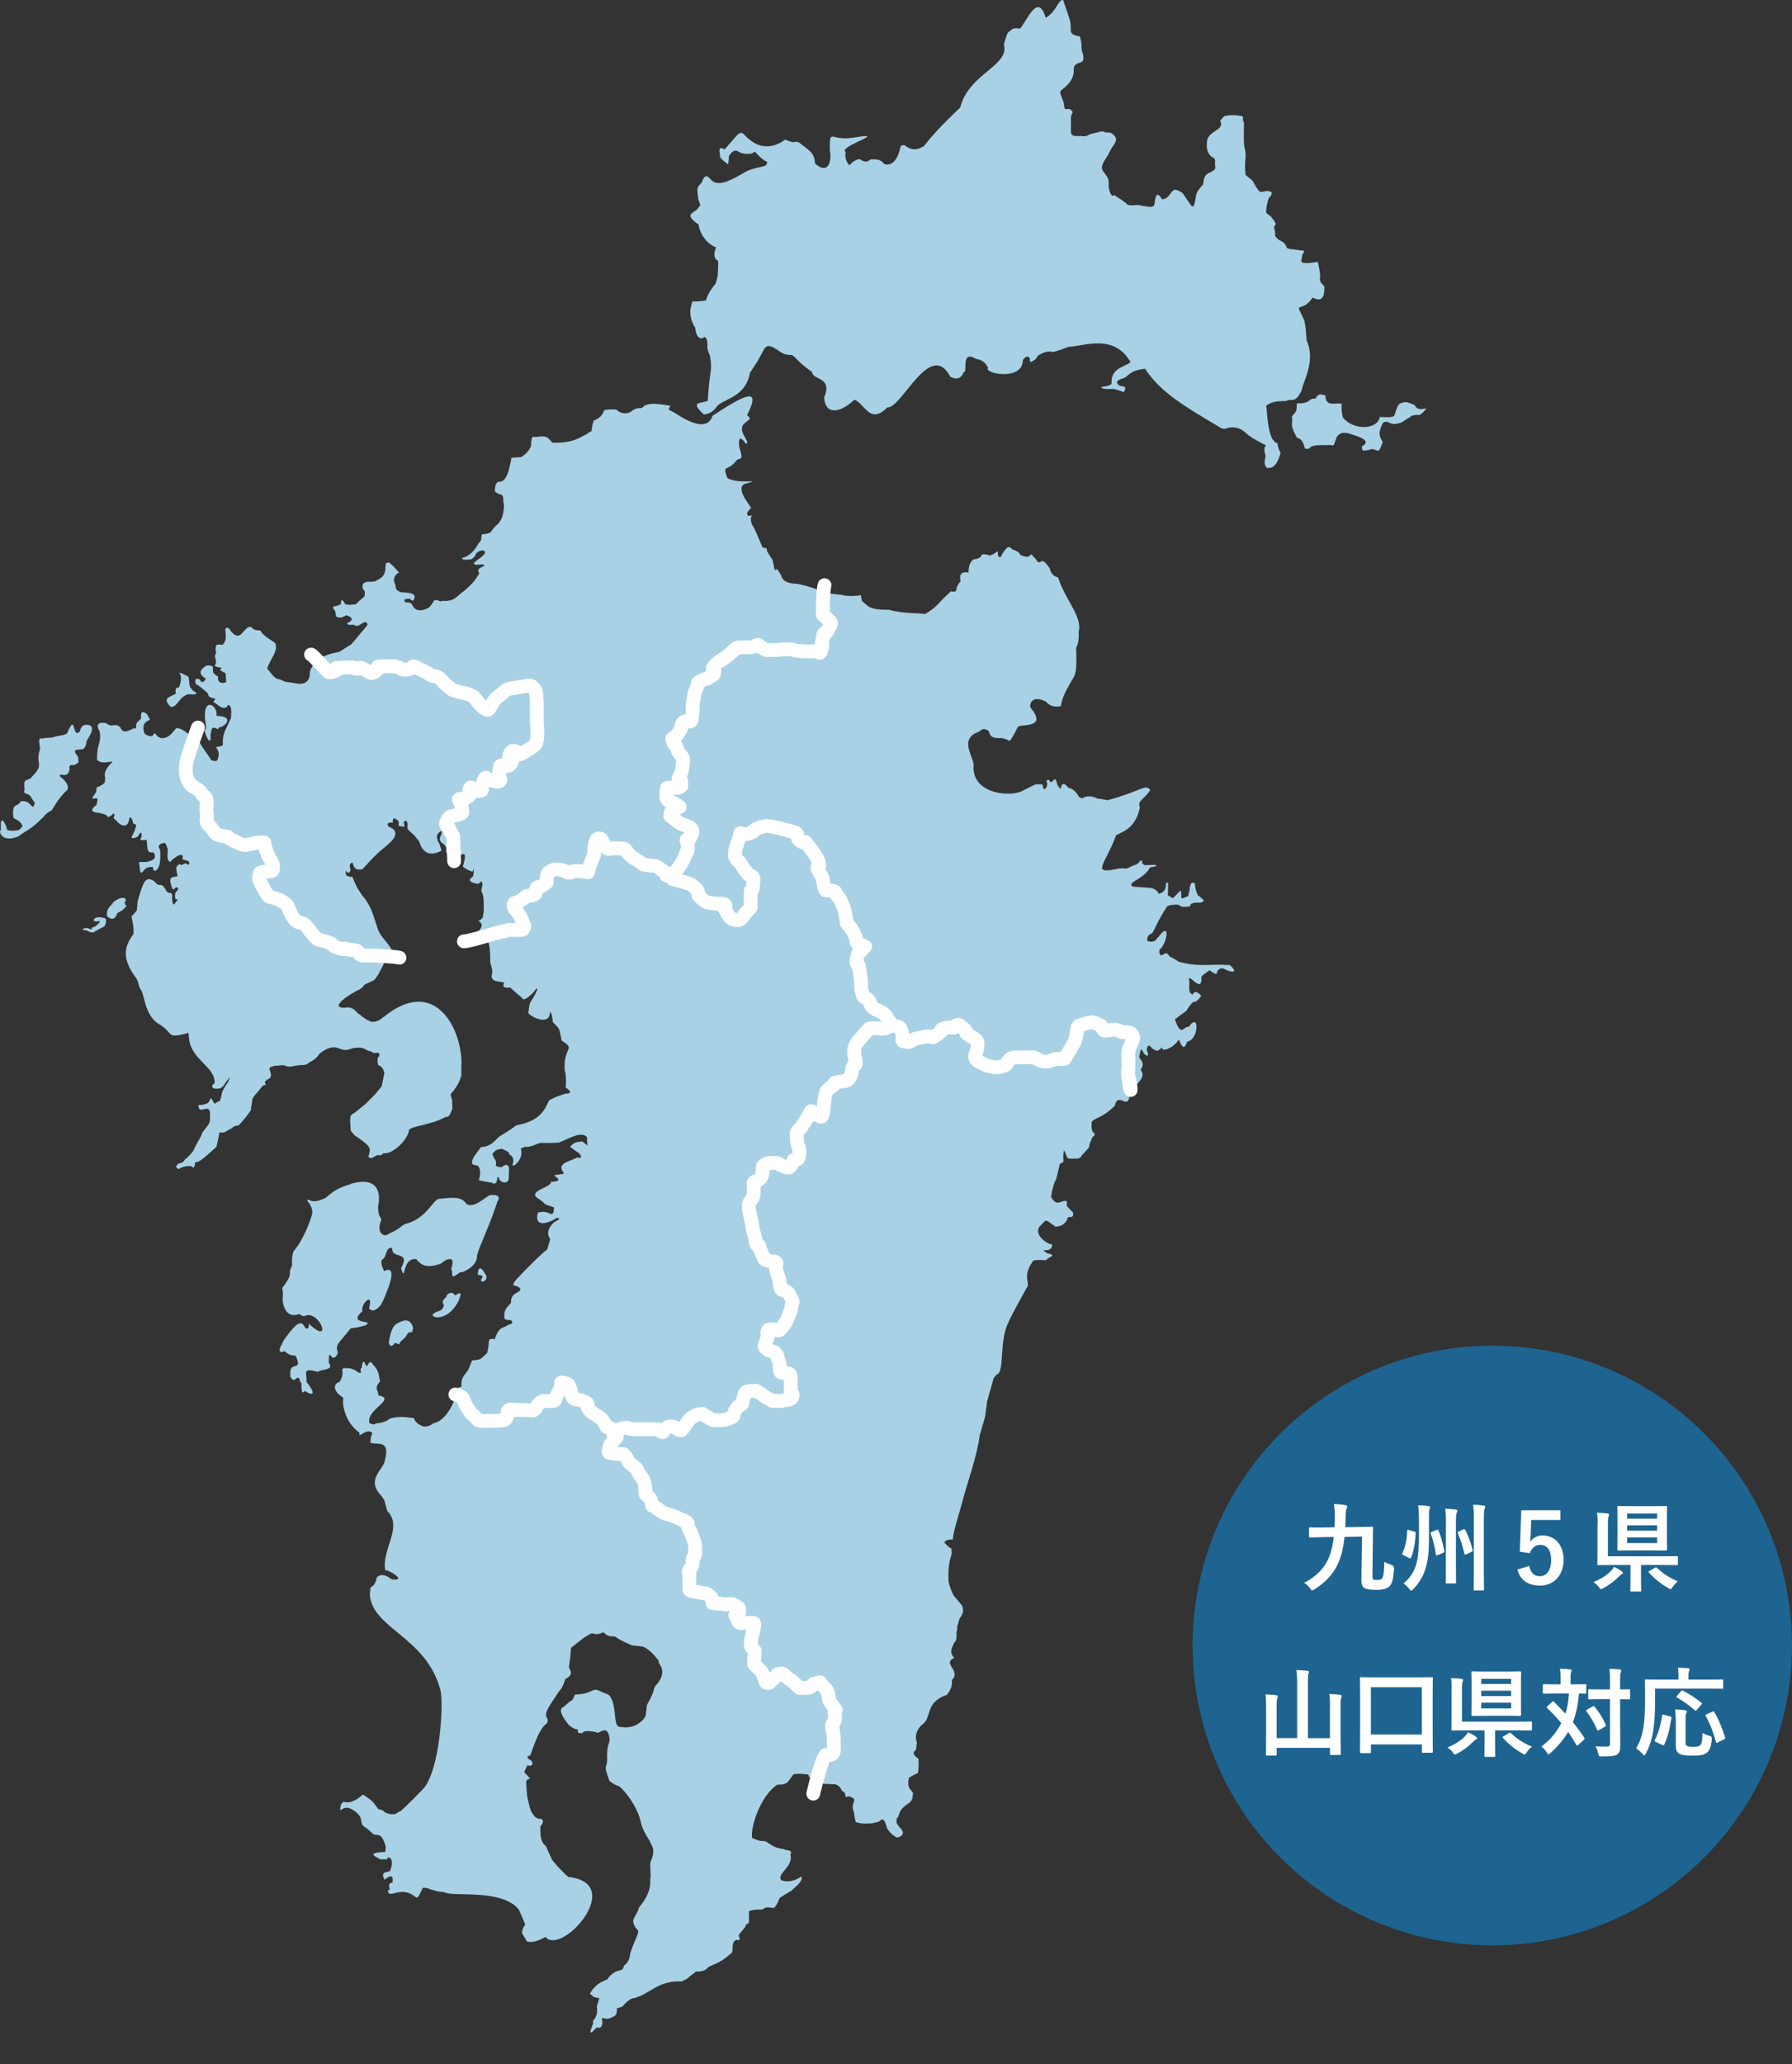
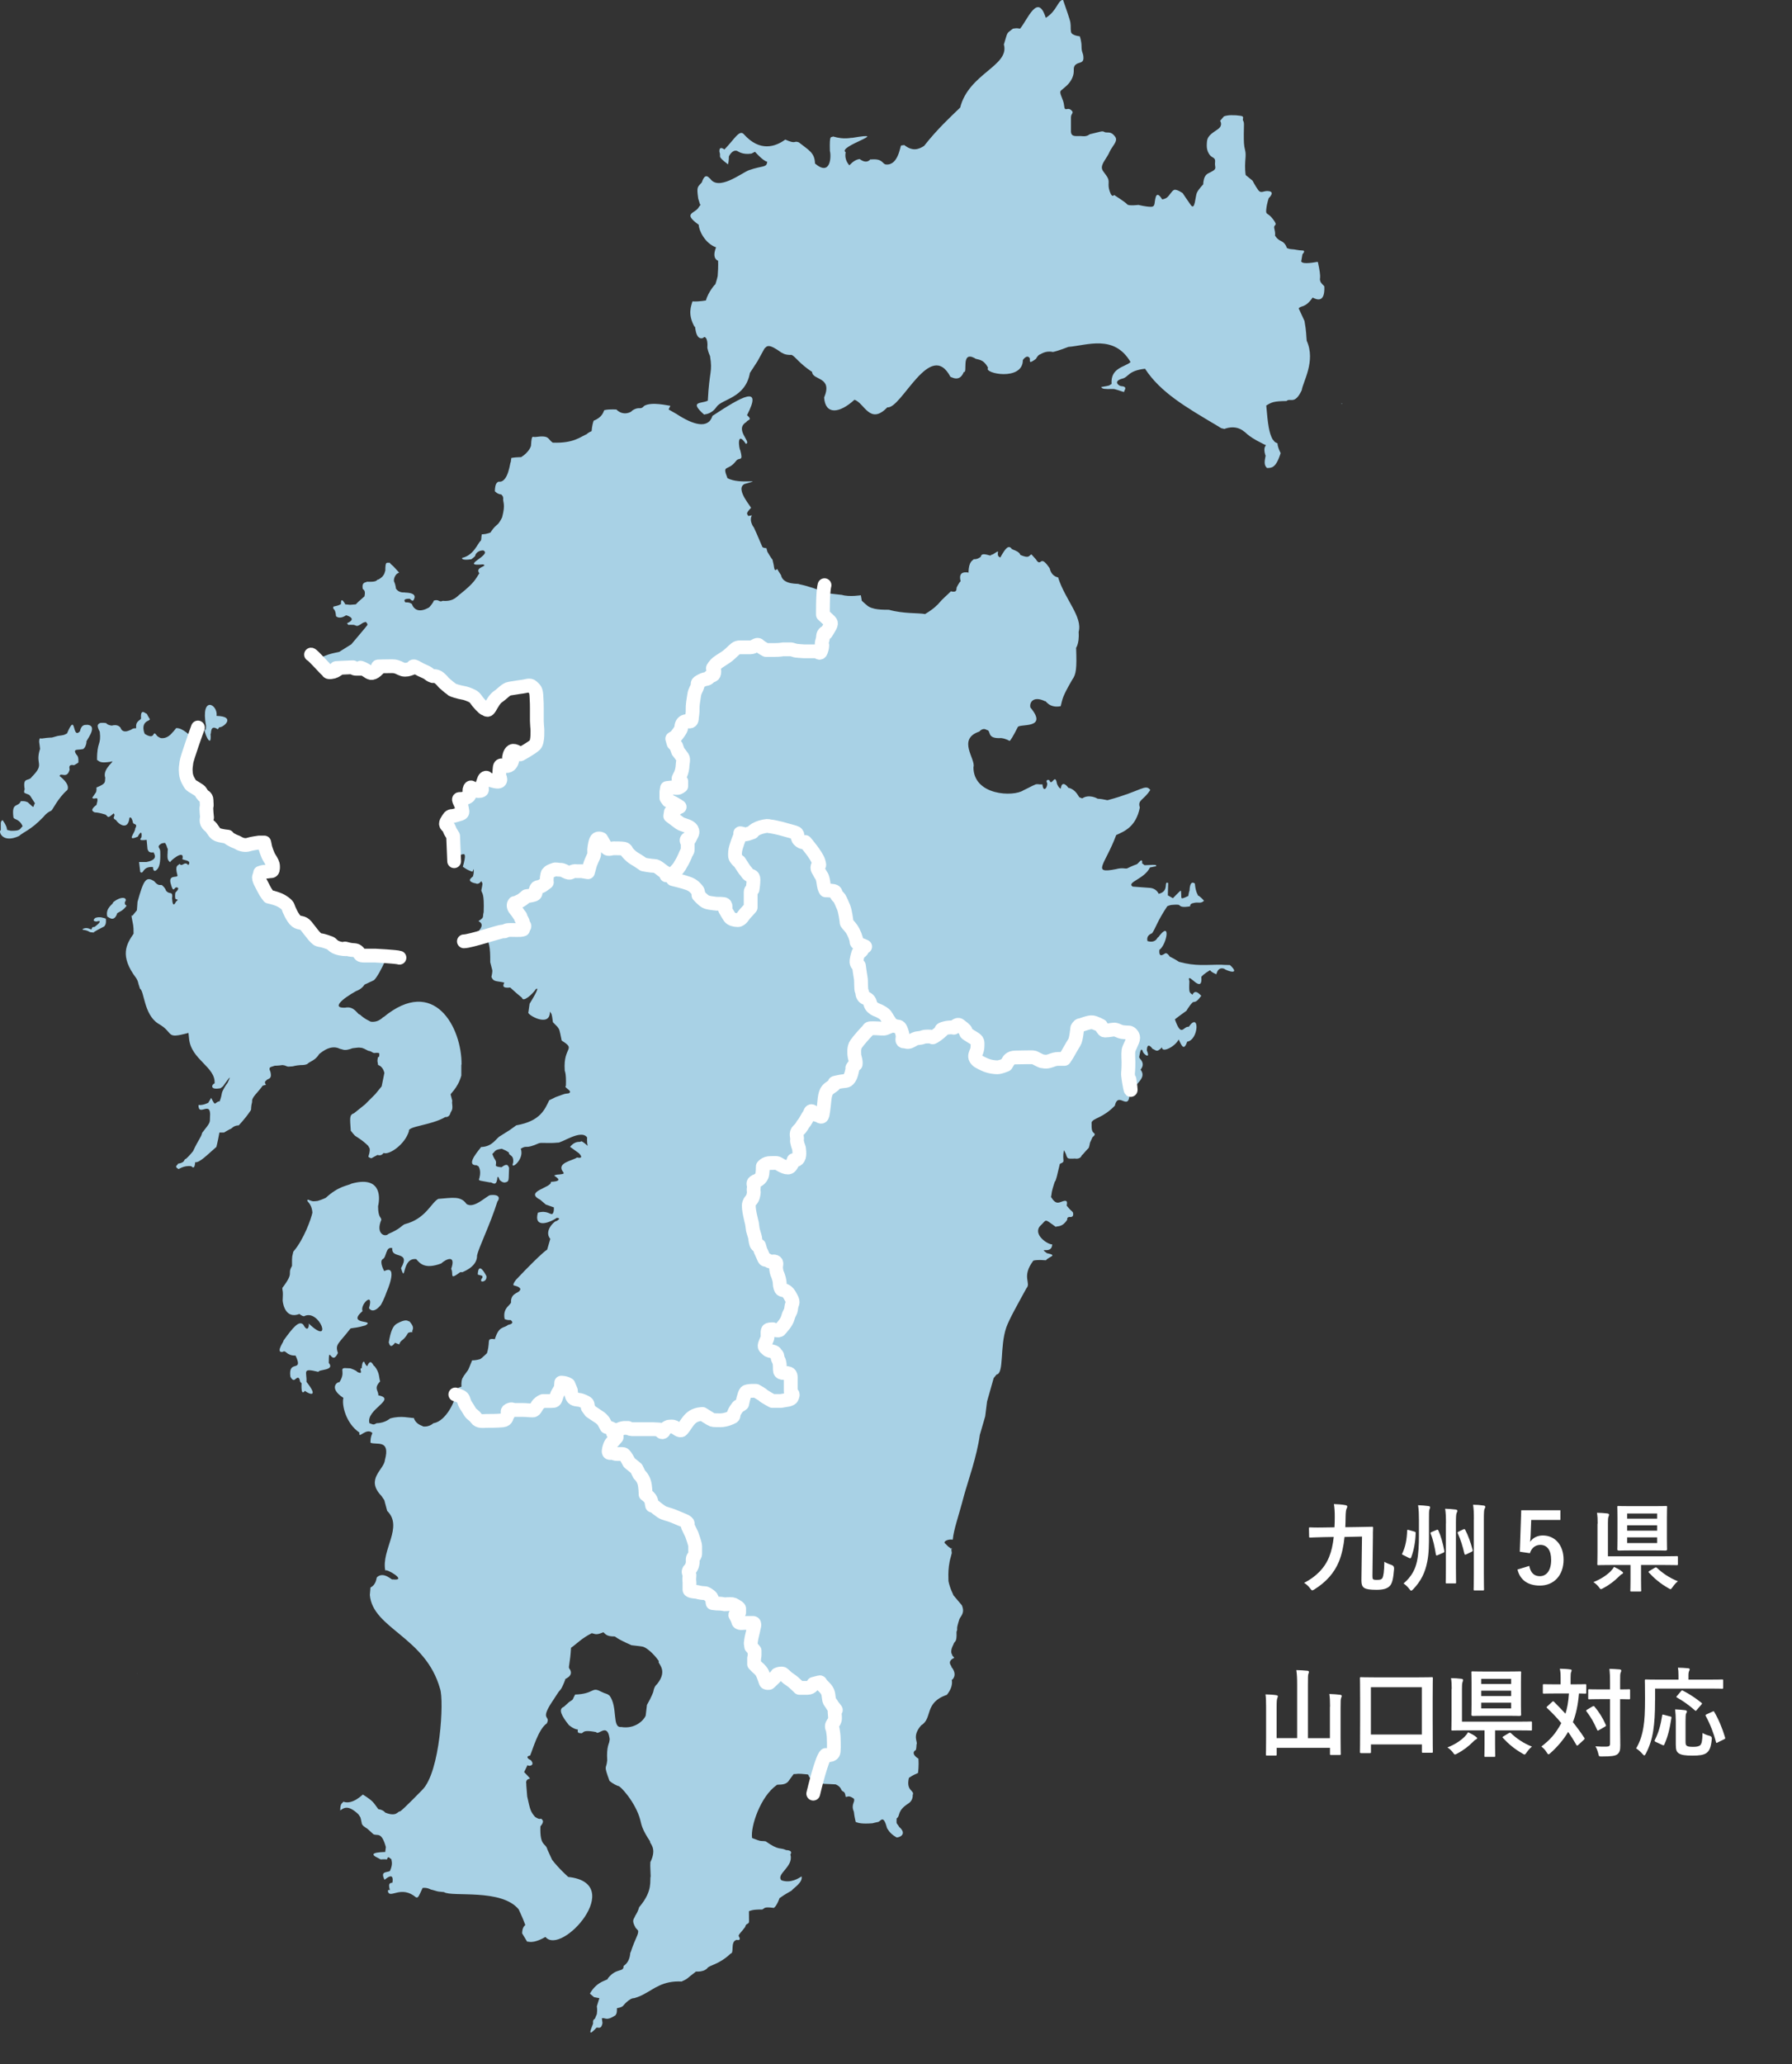
<svg xmlns="http://www.w3.org/2000/svg" id="_レイヤー_2" viewBox="0 0 314.44 362">
  <rect x="0" y="0" width="314.44" height="362" fill="#333333" stroke="none" />
  <defs>
    <style>.cls-1{fill:none;stroke:#fff;stroke-linecap:round;stroke-linejoin:round;stroke-width:2.42px;}.cls-2{fill:#1e6490;}.cls-2,.cls-3,.cls-4{stroke-width:0px;}.cls-3{fill:#a8d1e5;}.cls-4{fill:#fff;}</style>
  </defs>
  <g id="_テキスト">
    <path class="cls-3" d="m166.91,271.46l.02.18c.32.22-.02-.18-.02-.18Z" />
    <path class="cls-3" d="m88.91,163.19c.29-.12,1.1-.06,1.79-.06s.69,0,.98-.06c.29-.06,0,0,.29-.41.28-.41-.17-.36-.17-.77s-.34-.65-.4-1.01c-.06-.36-.23-.3-.46-.72-.23-.42-.63-.71-.74-1.12-.12-.42.13-.65.13-.65.25,0,.75-.26,1.08-.43.33-.17,1-.77,1-.77,0,0,.83-.09,1.33-.26.5-.17.16-.6.33-.94.16-.34.16-.34.58-.43.42-.09.5-.18,1.08-.6.59-.43,0,0,.17-.34.16-.34,0-.52.16-1.12.17-.6,0,0,.17-.34.16-.34.58-.43,1-.6.41-.17.5,0,1.08,0s.75.26,1.25.43c.5.17.5.08.91-.09.42-.17.58-.09.83-.09h.83l1.08.18s.25-.86.33-1.2c.09-.34.5-1.29.67-1.63.17-.34.09-1.11.09-1.11,0,0,.08-1.03.33-1.63.25-.6.91-.26.91-.26l.5.86s.25.52.5.77c.25.26.83,0,1.16,0s1.41,0,1.83.08c.42.09.5.52.5.52,0,0,.58.77,1.33,1.2.75.43,1.58,1.03,1.58,1.03,0,0,1.33.26,1.91.26s1.33.86,2,1.2c.28.15.53.26.72.34.28-.09.61-.25.95-.6.79-.82.79-1.05,1.02-1.4.23-.35.68-1.28.79-1.64.11-.35.34-.35.34-.82v-1.17s-.45-.47,0-.7c.46-.23.11.47.46-.23l.34-.7s.34-.82-.91-1.28c-1.25-.47-.91-.23-1.7-.82-.79-.58-1.25-.94-1.25-.94l.11-.7.57-.47s.57,0,.57-.35.91.23,0-.35c-.91-.58-1.59-.82-1.59-.82l-.34-.47v-1.05l.11-.7,1.02-.11s.79.23,1.14,0l.34-.23v-.82s-.79-.12-.34-.82c.45-.7.57-1.63.57-1.99s.23-1.05,0-1.4c-.23-.35-.79-1.05-.79-1.05l-.34-.94-.45-.47-.23-.82.57-.35s1.02-1.17,1.02-1.64.23-.94.68-1.05c.45-.12.57.11.91,0,.34-.12.22-.58.34-1.17.11-.58,0-1.29.11-1.99.11-.7.11-.82.23-1.52.11-.7.45-1.05.57-1.52.11-.47-.23-.47.68-.94.91-.47.91-.12,1.36-.58.45-.47.91-.12.91-1.05s-.57-.12,0-.94c.57-.82,1.7-1.17,2.72-2.1,1.02-.94,1.13-1.17,1.81-1.17h1.82c.68,0,1.13-.7,1.47-.35.34.35,1.25.82,1.25.82h1.48c1.02,0,1.48-.12,1.48-.12h1.48l.79.24s1.14.12,1.48.12h2.38s.34.58.57,0c.23-.58.23-1.05.23-1.05,0,0-.23-.11,0-.82.23-.7,0-1.05.46-1.4.45-.35-.11.58.45-.35.57-.93.79-1.29.45-1.63-.34-.35-1.25-1.17-1.25-1.17,0,0-.03-2.37.11-4.03-.89-.35-2.47-.96-4.33-1.35.07-.17-2.78.24-3.15-1.59l-.44-.69-.23-.4s-.38.51-.5-.06c-.14-.61.03-.13-.33-1.59-.17-.11-.89-1.36-.89-1.36l-.17-.63s-.61,0-.72-.23c-.09-.15-.84-2.06-1.49-3.41-.28-.32-.8-1.35-.33-2.11l-.66.11c-.08-.36-.59-.3.48-1.4.33.07-2.9-3.34-1.11-4.21,3.72-1.03-.85.17-3-1.02-.99-2.53.03-1.09,1.5-3.01.57-.78,1.33.28.74-1.9-.2-.16-.7-3.6.99-1.11,1.09-.27-2.1-2.51.09-3.83.19-.44,1.17-.28.11-1.2,2.79-5.39-.88-3.28-6.06.12-.76,2.41-3.46,1.54-6.3-.32l-1.4-.8.31-.64c-.53-.06-3.27-.74-4.58,0-.76.87-.83-.04-2.18.88.11.1-1.45,1.07-2.72-.24.22.05-1.04-.12-2.12.12-.14.28-.34,1.27-1.85,1.84-.11.22-.3.96-.37,1.84-.68.29-.85.53-.85.53-1.13.46-2.26,1.63-5.98,1.49-.92-.64-.49-1.35-3.03-.99-.47.08-.65-.54-.77,1.4.06.14-.33,1.26-1.73,2.13.25.02-.8-.03-1.73.15l-.11.79c-.09-.4-.34,3.65-2.13,3.36-.2.14-.61.16-.65,1.69.03,0,.43.51,1.13.56.14.2.28.2.34.61-.11.83.46.95-.2,3.42-.23.47-.61,1.09-.79,1.21.02-.02-.69.5-1.25,1.44,0-.05-.44.27-1.52.31-.11.5-.04.94-.19,1.13-.54.43-1.19,2.54-3.26,3-.06.12-.01.48,1.62.24.38-.27.68-.58.68-.58-.04-.1.21-.95,1.4-.97,1.71.77-4.38,2.87-.04,2.45,1.03.36-1.52.43-.64,1.56-.7,1.04-.76,1.55-3.29,3.59-.54.32-1.11,1.43-3.14,1.24-.64.34-.62-.34-1.56-.04-.11.43-.83,1.21-.83,1.21.42-.35-2.17,1.7-3.03-.63-.06.01-.3-.32-1.13-.27-.23-.28-.4-.66.79-.63,0,0,.42.51.61.28.35-.53.57-1.33-1.52-1.37.19-.13-.86.28-1.54-.7-.01-.01.02-.46-.34-1.28-.02-.06-.08-.75.52-1.32l.38-.2s-1.1-1.25-1.25-1.32c-.15-.08-.41-.43-.41-.43-.45.15-.77-.47-.76,1.48-.12-.14.09.79-1.21,1.48-.47,0,.1.49-2.04.39-.02.17-.91-.07-.72,1.17-.06.26.61.11.31,1.4l-1.1.97-.42.43-1.02.08-.79-.08c.21.57-.84-1.87-.79-.04-.44.2-.38.23-1.32.43-.23.63.34.1.45,1.68.03.02.56.65,1.78-.16.4.12,1.9.64.15,1.4.38.47.08.23.83.28.96-.08.56.64,1.89-.31.19-.12.57-.2.57-.2,0,0,.42.35.26.58-.15.23-2.8,3.35-2.8,3.35l-2,1.25c0,.2-2.33.21-3.98,1.58.71.74,1.51,1.62,1.65,1.72.25.17.08.42.74.33.66-.08.82-.26,1.23-.51.41-.25-1.24-.17.41-.25,1.65-.09,2.22-.09,2.22-.09,0,0,.08.26.57.26h.82s-.49-.43.41,0c.91.42,1.16.93,1.73.68.57-.26.49-.34.9-.68.41-.34-.82-.43.74-.43s1.89-.09,2.47.08c.58.17.91.51,1.48.51s.82-.17,1.15-.26c.33-.08,0-.68.99-.08.99.59,1.56.68,1.97,1.02.41.34.75.43.75.43,0,0,.66-.08,1.15.34.5.43.74.77.74.77,0,0,.91.84,1.32,1.1.41.25-.17.08.9.43,1.07.33,1.32.25,1.98.5.66.26,1.15.42,1.48.93.33.51,1.32,1.61,1.64,1.7.33.09.42.42.83-.26.41-.68.82-1.52,1.48-1.95.66-.43,1.32-1.27,1.98-1.36.66-.09,1.48-.26,2.22-.34.74-.08,1.32-.42,1.73,0,.41.43.66.43.74,1.53.08,1.1.08,1.87.08,2.29v2.2c0,.42.09,1.36.09,1.36,0,0,.14,2.25-.4,2.81-.54.56-2.58,1.67-2.58,1.67,0,0-.99-.84-1.45-.56-.45.28-.54,1.12-.54,1.12,0,0,.72-.09.64.28-.09.37-.27,1.11-.91,1.21-.63.09-1.26-.47-1.35.28-.09.75-.09,1.49-.09,1.49,0,0,.73,1.21-.63.94-1.36-.28-1.63-.65-1.63-.65,0,0-.27-.09-.45.46-.18.56-.45,1.31-.45,1.31,0,0,.54.56-.45.56s-1.26-1.03-1.54-.46c-.27.55.27,1.12-.36,1.49-.63.37-1.08.37-1.45.37s.27.74.36,1.39c.09.65.36,1.03-.18,1.21-.55.19-1.27.37-1.27.37,0,0-.54-.09-.81.37-.27.47-.72.93-.36,1.31l.36.37.27.65.5.82-.24-.39c.07-.45,0-.09.16-.89.45-.33.49,2.88.74,3.89.2,2.07,2.27-1.42,1.07,2.79.07.01.66.56,1.7.87l.21-.49s.06.82-.11,1.15c.3.2-1.62.85.32,1.37-.02-.19.45.52,1.12-.38.29.57.26.23,0,1.65.15.59.53.42.42,3.77-.16.61-.05.66-.16.94-.11.27-.69.6-.69.6-.36.09,1.28.29,0,1.75.15.06-2,.48.26.87.24,0,.41.1.59.18,1.56-.45,3.09-.92,3.35-.92.52,0,.34-.06.63-.18Z" />
-     <path class="cls-3" d="m94.3,127.81s-.09-.94-.09-1.36v-2.2c0-.42,0-1.19-.08-2.29-.08-1.1-.33-1.1-.74-1.53-.41-.42-.99-.08-1.73,0-.74.09-1.56.26-2.22.34-.66.08-1.32.93-1.98,1.36-.66.43-1.07,1.27-1.48,1.95-.41.68-.5.34-.83.25-.33-.09-1.31-1.19-1.64-1.7-.33-.51-.82-.68-1.48-.93-.66-.26-.91-.17-1.98-.5-1.07-.34-.49-.17-.9-.43-.41-.26-1.32-1.1-1.32-1.1,0,0-.25-.34-.74-.77-.49-.42-1.15-.34-1.15-.34,0,0-.33-.09-.75-.43-.41-.33-.99-.42-1.97-1.02-.99-.6-.66,0-.99.08-.33.09-.58.26-1.15.26s-.91-.34-1.48-.51c-.57-.17-.9-.08-2.47-.08s-.33.08-.74.43c-.41.34-.33.42-.9.68-.58.25-.82-.26-1.73-.68-.9-.43-.41,0-.41,0h-.82c-.5,0-.57-.26-.57-.26,0,0-.58,0-2.22.09-1.65.09,0,0-.41.25-.41.25-.58.43-1.23.51-.66.09-.49-.17-.74-.33-.14-.1-.94-.98-1.65-1.72-.46.38-.88.86-1.17,1.5-.01.01-.02.04-.03.06-.1.25,0,0-.16.6.06.4.01,1.84-1.67,1.95-.29.02-1.17-.18-2.72-.39-1.42-.85-1.3.12-2.87-2.07-.88-.23,1.89-3.2,1.25-4.44.33-.36-2.04-1.19-2.65-2.46.1-.09-.99.2-1.63-.62-1.36-.36-1.8,3.44-3.89.24-1.34-.57.01,1.43-.87,2.57,0,0-.15.35-.38.31-.43-.04-.38-.08-.95.04-.11.42-.24.39-.04,1.55-.67.29.45,1.27-.3,2.14-.02-.02.72.32,1.32.27-.17.26-.84.32.57.94.17.56.08.45.15,1.44.39.21-1.63.87-1.4-.74,0,0-.03-.08-.49-.39-.35-.37-.41-.11-.45-1.44-.19-.13-.6-.21-1.02-.19-.99.54-1.8,1.42-.22,2.28-.04.06-.07.68-.77.6,0,.24-.19-.86-1.02-.43-.07.28-.03.7.11.86.29.05,1.48,1.04,2.04,1.56.18.4-.06.74,1.36.97-.15.28-.53.58-.23.7.09-.24,1.8,1.88,2.46.35.58.27.59.9.49,2.34l-.7,1.49c.22-.12-.72.75-.74,2.73,0,0,.11.61-.16.66-.27.06-1.01.22-1.01.22-.19-.14.63.61.43,1.59-.21.34.13,1.17-1.27.71-.46-.85-1.72-2.26-2.39-3.84l.05-1.91c-.18.47-1.93,5.35-2.02,6.1-.09.75-.18,1.02-.09,1.95.09.93.64,1.68.81,1.96.18.28,1.63.93,1.81,1.31.18.37.45.65.45.65,0,0,.55.19.55.75s.09.93,0,1.21c-.09.28.09,1.86.09,1.86,0,0-.36.84.36,1.4.72.56.81,1.3,1.45,1.58.63.28,1.81.37,1.81.37,0,0-.27,0,.54.47.81.47.91.37,1.36.65.45.28,1.17.46,1.72.28.54-.19,1.9-.37,1.9-.37h.9l.19.93s.36,1.21.72,1.77c.36.56.63,1.02.63,1.49s0,.84-.36.84-.54.09-.99.09-.91.19-.91.19c0,0,0,.18-.18.65-.18.47.45,1.39.81,2.14.36.75.91,1.4.91,1.4,0,0,.9.18,1.63.47.72.28,1.63.93,1.72,1.3.09.37.82,2.05,1.45,2.51.63.47,1.09.09,1.72.84.63.74,1.63,2.24,2.17,2.42.54.18.36,0,1.44.37,1.09.37.64.28,1.27.75.63.46,1.72.55,2.08.55s-.72-.28.36,0c1.09.28,1.36,0,1.81.47.45.47.18.65,1.17.65h1.81s1.34.07,2.53.16c.94-.79.56-1.09-1.45-3.64-1.11-1.45-1.1-4.57-3.4-7.12-.29-.55-.97-1.2-1.65-3.18l-.58-.06c.16-.05-.84.05-.59-.99-.09-.22.54.92.8-.16.19.13-.59-1.11.37-1.31.17.18.04,1.54,1.75,1.15.69-.68,1.93-2.3,4.09-4,.11-.14,3.09-2.24.85-3.29-.5-.11-1.11-.98.37-.87,0,0-.11-1.04.48-.66.61.47.62.24.53,1.2.48.16,1.07.16,1.07.16l-.16-.82s.37-.33.48-.16c.22.48.26.2.16,1.26.22.33-.01.17,1.22,1.26.64.82.85,1.04.85,1.04.25.85,1.04,3.16,3.93,1.64-.21-.66-.32-1.1-.32-1.1,0,0-.38-.6-.42-.82.18-.1-.6-.81.69-1.53.38.71-1.07,1.4.48,2.35.31.45.45.35.37,1.43.32.05.53.05.53.05-.26-.17,1.13-.21.37-2.54l.38.5-.04-.95-.5-.82-.27-.65-.36-.37c-.36-.37.09-.84.36-1.31.27-.47.81-.37.81-.37,0,0,.72-.18,1.27-.37.54-.19.27-.56.18-1.21-.09-.65-.72-1.39-.36-1.39s.81,0,1.45-.37c.64-.37.09-.94.36-1.49.27-.56.54.46,1.54.46s.45-.56.45-.56c0,0,.27-.75.45-1.31.18-.56.45-.46.45-.46,0,0,.27.37,1.63.65,1.36.28.63-.94.63-.94,0,0,0-.75.09-1.49.09-.74.72-.18,1.35-.28.64-.1.81-.84.91-1.21.09-.37-.64-.28-.64-.28,0,0,.09-.84.54-1.12.46-.28,1.45.56,1.45.56,0,0,2.04-1.12,2.58-1.67.54-.56.4-2.81.4-2.81Z" />
    <path class="cls-3" d="m155.53,178.27c-.25-.52-1.33-1.03-1.58-1.11-.25-.08-.83-.35-1.08-.77-.25-.43-.16-.77-.58-1.12-.42-.34-.58-.17-.83-.6-.25-.43-.08-.52-.25-.86-.17-.34-.08-1.8-.17-2.23-.09-.43-.33-2.23-.33-2.23,0,0-.5-.17-.42-.86.09-.69.33-1.37.33-1.37,0,0,.67-.26.75-.77.08-.51.91-.17.08-.51-.83-.34-1.17-.35-1.17-.77s-.41-1.54-.91-2.23c-.5-.69-.83-.86-.83-1.11s-.25-1.97-.5-2.57c-.25-.6-.58-1.37-.75-1.63-.17-.26-.25-.17-.5-.6-.25-.43-.08-.6-.67-.69-.58-.09-1.24-.09-1.24-.09,0,0-.25-.34-.33-.94-.09-.6-.17-1.29-.42-1.63-.25-.34-.33-.6-.5-.86-.17-.26-.25-.43-.17-.77.09-.34.5.26.17-.85-.33-1.12-2.33-3.43-2.33-3.43,0,0-.5.26-1.08-.34-.58-.6.08-1.11-.83-1.37-.92-.26-2.17-.6-2.5-.69-.33-.09-1.5-.34-1.74-.34s-.25-.18-1.09,0c-.83.17-1.41.43-1.83.77-.42.34.09.17-.42.34-.5.17-.83.34-1.17.26-.33-.09-.75-.17-.75-.17,0,0,.17,0-.08.6-.25.6-.5,1.29-.67,1.89-.17.6-.17.94-.17,1.37s.25.69.58,1.03c.33.34,0-.18.33.34.33.51.75,1.2,1,1.45.25.26.17.35.5.6.33.26.83.08.83.86s-.16,1.71-.16,1.71c0,0-.33.08-.33.43v2.74s-.75.86-1,1.11c-.25.26-.67,1.11-1.25,1.11s-1.17-.17-1.42-.51c-.25-.34-.83-1.37-.83-1.37,0,0,.33-.86-.25-.94-.58-.08-1.08,0-1.58-.08-.5-.09-1.08-.09-1.58-.34-.5-.26-1.25-1.12-1.25-1.12,0,0,0-.68-.25-.94-.25-.26-.58-.78-1.5-1.11-.91-.34-2.75-.77-2.75-.77l-.08-.6s-.18-.06-.44-.18c-.2-.08-.44-.19-.72-.34-.66-.34-1.41-1.2-2-1.2s-1.91-.26-1.91-.26c0,0-.83-.6-1.58-1.03-.74-.43-1.33-1.2-1.33-1.2,0,0-.09-.43-.5-.52-.42-.09-1.5-.09-1.83-.09s-.91.26-1.16,0c-.25-.25-.5-.77-.5-.77l-.5-.86s-.67-.34-.91.26c-.25.6-.33,1.63-.33,1.63,0,0,.08.77-.09,1.11-.17.34-.58,1.29-.67,1.63-.08.34-.33,1.2-.33,1.2l-1.08-.18h-.83c-.25,0-.42-.09-.83.09-.41.17-.41.26-.91.09-.5-.18-.66-.43-1.25-.43s-.67-.17-1.08,0c-.42.17-.83.26-1,.6-.17.34,0-.26-.17.34-.16.6,0,.77-.16,1.12-.17.34.42-.09-.17.34-.58.43-.66.51-1.08.6-.42.09-.42.09-.58.43-.17.34.16.77-.33.94-.5.17-1.33.26-1.33.26,0,0-.67.6-1,.77-.33.18-.83.43-1.08.43,0,0-.25.23-.13.65.11.42.52.71.74,1.12.23.42.4.36.46.72.06.35.4.59.4,1.01s.46.36.17.77c-.29.41,0,.35-.29.41-.29.06-.29.06-.98.06s-1.5-.06-1.79.06c-.29.12-.11.18-.63.18-.27,0-1.79.47-3.35.92.95.42,1.15,1.93,1.12,4.48l.37,1.43s.04.26-.16,1.15c.36.9.85.67,2.24.99.08.12-.82,1.08,1.06.87.13.1.74.72,2.07,1.8.17.89,1.89-.68,2.44-1.53.67-.45-.21,1.11-1.11,2.58l-.21,1.48c-.41.35,3.85,2.86,3.77-.11.32.5.31.18.53,1.86,0,0,.42.44.8.82.36.55.3.21.74,2.41,2.62,1.62.26,1,.53,5.14-.06.17.3.29.21,2.8-.49.29,1.38.91.48,1.31-.83.12-.28-.07-2.28.66l-1.12.55c-.78,1.54-1.47,3.64-5.79,4.4l-1.11.8-1.71,1.08c-.72.36-1.29,1.86-3.37,1.93,0,.17-2.96,3.23-.77,3.19l.39.23c-.12,0,.48.51.11,1.99-.21.57-.15.4,1.88.8.23-.18.98.85,1.22-.51.03.33-.05-1.27.44.06,0,0,.44.51.94.45.83-.18.6-.38.72-2.61-.15-.06-.1-.99-1.33-.06,0,0-1.05-.06-1-.34.17-1.05-.15-.68-.61-1.99.62-.55.35-.72,1.66-.91.72.33.62.23,1.27.68-.14.56.91.28.72,1.76-.64,1.51,2.1-.61,1.33-2.44,1.22-.76.57.19,3.2-.97.43-.16,1.72.06,3.26-.11.61.19,4.12-2.43,5.19-.91.03-.29-.1.78.11,1.48,0,0-1-.91-1.17-.8-.15.28-.88-.28-1.93.97l1.5,1.08c-.17-.18,1.27,1.12-.28.79-.78.58-3.78.92-2.38,2.62-.03.11.48.28-1.16.39l-.44.12c-.12.17,2.04,1.01-.61,1.14.29,1-4.78,1.66-1.88,3.13l.99.85,1.44.51c-.06.02.08.77-.28,1.14-.4.17-.89-.68-2.54-.23-.74,2.59,1.63,2.03,3.32.91,0,0,.55.06.39.23-.17.17-.44.34-.44.34-.03-.26-2.37,1.6-1.1,3.13l-.55,1.88c-.71.4-3.59,3.28-5.47,5.29,0,0-.5.62-.44.86-.21.23.91.12,1.21.74-.08.84-1.55.53-1.65,2.16.25.65-1.54.95-1.11,3.13,0-.05.27.23,1.05.17.04.04.87.58-.45.85-.78.65-1.59.12-2.32,2.51,0,0-.89-.18-.99.17-.15.44.02.87-.39,2.28,0,0-.94.91-1.16,1.02-.11.06-.92.27-1.44.23-.44,1.14-.72,1.71-.72,1.71l-.83,1.14c.12.1-.42.1-.33,1.77-.42.22-.72-.05-1.05,1.36,0,0,.99.29,1.24.55.26.26.25.78.59,1.31.33.52.51.78.76,1.22.25.43.68.52,1.1,1.13.43.61,1.18.43,1.78.43s1.86,0,2.79-.09c.93-.09.67-.78.93-.96.25-.17-.34-.61.25-.87.59-.26.5,0,.93,0h1.44c.59,0,1.27.09,1.78.09s.59-.87,1.19-1.31c.59-.44.67-.35.67-.35h1.44c.59,0,.59-.09.76-.52.17-.44.17-.61.34-.87.17-.26.51-.87.51-.87l.08-.96s.34,0,.68.09c.34.09.59.26.59.26l.43,1.04s0,.61.25,1.13c.25.52,1.02.43,1.35.52.34.09.93.35,1.19.52.26.18.17.79.17.79l.51.7s1.43.96,1.69,1.13c.26.17.59.61.59.61l.51.96.76.26.91.47c.22-.13.44-.26.57-.32.28-.15.79-.22.79-.22h.71s.36.22.65.22h3.8c.22,0,1.15.07,1.15.07,0,0,.21.59.5.44.28-.15.14-.37.43-.59.29-.22.5-.37.72-.37s.57-.07.86.07c.28.15,1,.81,1.29.52.29-.3.36-.44.58-.74.21-.3.72-1.18,1.43-1.62.72-.45,1.65-.45,1.65-.45,0,0,1.5.96,1.72,1.03.22.08.94.08,1.44.08s1.14-.15,1.65-.37c.5-.22.65-.22.65-.59s.71-1.47.93-1.55c.22-.07.58-.37.58-.37,0,0,.35-1.77.64-2.06.29-.3,1.79-.22,1.79-.22,0,0,1.07.59,1.28.81.22.22,1.58.96,1.58.96h1.51l1.29-.22s.64-.15.64-.44c0,0,.2-.27.12-.53-.08-.26-.33.08-.33-.6v-1.97c0-.52.09-1.03-.58-1.12-.67-.09-1.33.17-1.33-.6s0-1.29-.25-1.71c-.25-.43-.09-.77-.33-.94-.25-.17-.08-.34-.58-.51-.5-.17-.75-.09-1.08-.43-.33-.34-.58-.34-.33-1.02.25-.68.42-.86.42-1.2s-.09-1.11.16-1.2c.25-.09.75-.09.75-.09,0,0,1,.43,1.25.09.25-.34,1.16-1.2,1.41-2.14.25-.95.5-.86.58-1.72.09-.85.5-.77,0-1.72-.5-.94-.58-.94-.91-1.2-.33-.26-.83,0-.99-.6-.17-.6-.08-.69-.17-1.2-.09-.52-.33-1.12-.33-1.12,0,0-.17-.25-.25-.94-.09-.69.25-1.12-.17-1.29-.41-.17-.66.18-1.17-.17-.5-.34-.58.08-.83-.52-.25-.6-.58-1.28-.58-1.28l-.25-.85s-.33.17-.5-.34c-.17-.52-.16-1.03-.25-1.28-.09-.26-.33-1.12-.33-1.12l-.17-1.2s-.75-2.74-.5-3.43c.25-.69.33-.43.58-.94.25-.51.25-1.12.25-1.12,0,0-.08-.34,0-.77.08-.43-.25-.69.08-.94.33-.26.42-.17.67-.34.25-.18.5-.35.67-.77.16-.43.16-1.63.16-1.63,0,0,.42-.6,1.33-.6s1.08-.09,1.5.17c.42.26,1.58.95,2,.43.42-.51.58-1.11.58-1.11,0,0,.5.17.83-.34.33-.52.09-1.8.09-1.8,0,0-.42-1.03-.33-1.46.09-.43-.33-1.11.25-1.63.59-.51.67-.94.92-1.2.25-.26.66-1.12.91-1.46.25-.34.25-.94.66-.6.42.34.5.6.83.6s.75.69.92-.08c.16-.77.33-2.57.33-2.57,0,0,.08-1.2.5-1.71.42-.52,1-.69,1.25-1.03.25-.34-.42-.18.75-.43,1.16-.26,1.41,0,1.83-.6.42-.6.42-1.11.58-1.63.16-.51-.25.09.16-.51.42-.6.42-.09.42-.6s-.25-1.12-.25-1.37-.17-1.29.33-1.97c.5-.69,1.41-1.72,1.91-2.23.5-.51.08-.51,1.16-.51s1.66.17,2.08,0l.42-.18.78-.32c-.13-.17-.8-1.09-1.03-1.56Z" />
    <path class="cls-3" d="m80.99,188.64s0,0,0,0c0,.03,0,.04,0,0Z" />
    <path class="cls-3" d="m80.99,186.73c.06-6.52-4.81-15.69-13.72-8.32.17-.36-.66,1-2.23.77-.25-.17-.92-.36-1.91-1.26-.35.09-.93-1.54-2.55-1.2-2.44.13-.62-1.5,1.91-2.91.07-.02.93-.29,1.49-1.14l1.65-.77c.5-.47,1.35-1.99,2.05-3.61,0,0,0,0,0,0,.28-.21.5-.37.68-.53-1.19-.09-2.53-.16-2.53-.16h-1.81c-.99,0-.72-.18-1.17-.65-.45-.47-.72-.19-1.81-.47-1.09-.28,0,0-.36,0s-1.45-.09-2.08-.55c-.63-.47-.18-.37-1.27-.75-1.09-.37-.9-.19-1.44-.37-.54-.19-1.54-1.68-2.17-2.42-.63-.75-1.09-.37-1.72-.84-.63-.46-1.35-2.14-1.45-2.51-.09-.37-.99-1.02-1.72-1.3-.72-.28-1.63-.47-1.63-.47,0,0-.54-.65-.91-1.4-.36-.75-1-1.67-.81-2.14.18-.47.18-.65.18-.65,0,0,.46-.19.91-.19s.63-.09.99-.09.36-.37.36-.84-.27-.93-.63-1.49c-.36-.56-.72-1.77-.72-1.77l-.19-.93h-.9s-1.36.18-1.9.37c-.55.18-1.27,0-1.72-.28-.45-.28-.54-.19-1.36-.65-.82-.46-.54-.47-.54-.47,0,0-1.17-.09-1.81-.37-.64-.28-.72-1.02-1.45-1.58-.72-.56-.36-1.4-.36-1.4,0,0-.18-1.58-.09-1.86.09-.28,0-.65,0-1.21s-.55-.75-.55-.75c0,0-.27-.28-.45-.65-.18-.37-1.63-1.02-1.81-1.31-.18-.28-.73-1.02-.81-1.96-.09-.93,0-1.21.09-1.95.09-.75,1.83-5.63,2.02-6.1-.13.06-1.54-.34-1.44,1.31.14.26-1.23-1.29-2.39-1.21l-.53.66c.03-.19-.68,1.2-2.07,1.1-.37-.06-.74-.39-.74-.39-.97-1.36-.09.91-2.13-.33.01.16-.92-1.77.59-2.35.46-.32.3-.03-.27-1.21-.16.08-1.14-1.16-1.01.82-.1.39-1.01.39-.85,1.7-.14.09-.45-.1-.96.33.28-.27-1.37.96-1.81-.44-.17-.13-.48-.6-1.54-.33-.09-.01-.75-.11-.96-.44,0,0-.69-.11-1.12,0-.28.21-.66.27,0,1.53.27,2.4-.5,1.62-.48,4.93.51.35.66.58,2.34.33.18-.02.79-.4-.26.66.32-.21-1.09.92-.64,2.14-.11.73.25,1-1.54,1.7,0,0,.05.66-.11.88-.16.22-.64.93-.64.93.42.51,1.31-.71.75,1.26,0,0-1.07.71-.64,1.09.53.44.16-.04,2.23.6.55.41.27.77,1.43-.22.47.56-.5.7.42,1.2.39.67,2.1,1.9,2.34-.39.16-.23.43-.09.64.88.15.3.87.08.37.99.02.72-1.62,2.3.42,1.42-.23.57.87-1.9.69.06.02.16-.89.72.9.49l.16,1.7c.11-.16-.08.67,1.07.49-.05.15,1.09,1.24-1.28,1.7h-1.28l.21,1.75c.67.49.27-1,2.23-.88,0,0,0,1.04.59.55.58-.44.75-1.42.69-3.23,0,0,0-.38-.17-.6-.15-.22-.15-.38,0-.55.17-.16.32-.28.53-.33.21-.06.48-.06.48-.06,0,0,.26.38.32.66.05.27.21.33.16.6-.05.28,0,.44-.05.77,0,.61-.04.95.47,1.37-.21-.08,2.46-2.37,2.18-.71-.42.43,1.78.15,1.01,1.2-.7-.83-1.05.43-1.54-.22-.29.36-.88.17-.37,2.02.09.55-1.82-.32-1.11,1.7,0,0,.21.82.42.77.21-.05.26-.49.69-.33.43.17-.37.88-.37.88.03,0-.13.4,0,1.09.33.21.67.04.11.5-.06.03-.55,1.41-.69-.61,0,0,.11-.6-.05-.77-.18-.24-.56,0-1.01-.55-.16-.55-.74-.99-.74-.99-.34-.05-.62.2-1.33-.66-1.45-.94-1.86-.23-2.93,3.61l-.11,1.48-.8.98s-.26-.44-.05.6c.16.91.28,1.01.27,2.52-1.23,1.82-2.54,3.86.48,7.83.42.76.16.41.64,1.81.78.47.67,4.51,3.19,6.13,2.95,1.66,1.09,2.77,5.32,1.64l.11,1.04c.36,3.67,4.71,4.94,4.47,7.83-.43.05-1.01,1.23,1.06.82l.42-.33s.14-.2.43-.6c.34-.44,1.26-1.84.37,0-.32.38-.95,1.42-1.01,1.86-.06.33-.08.56-.37,1.37-.94.09-.65,1.14-1.49-.6l-.53.87c-.08.02-.86.46-1.7.38-.04,2.19,2.27-.98,2.02,2.08-.03,1.07.11.91-1.38,2.8-.19.85-.56,1-1.6,3.23,0,0-.75.93-1.22,1.31-.52.15-.02.65-1.44.88.06.25-.79.42.11.93-.06.12.91-.69,2.24-.49.04-.06.57.87.69-.71.76.15,2.18-1.36,3.72-2.68-.02,0,.21-.7.53-2.52h.8s.74-.44,1.06-.6c.37-.05.51-.64,1.55-.66-.11.04.96-.92,2.12-2.68.07-.18-.03-.56.21-1.43-.11-.81.82-1.42,1.86-2.85l.59-.16s-.48-.44.05-.77c.24-.38,1.09-.09.69-1.58,0,0-.37-.61.11-.77.48-.17.69-.22.69-.22.05,0,.58,0,1.33-.11,0,0,.48.05.63.16.48.16.19.12,1.17.06.59-.17,1.38-.22,1.38-.22-.17-.01.83.06,1.22-.22.4-.44,1.37-.55,2.07-1.75-.1.2,1.78-1.84,3.62-.88.64.1.69.45,2.23-.11.79-.11,1.11-.11,1.11-.11.54.07.45-.07,1.6.55.17.05.38.05.64.22.27.16.37.22.69.16.31-.05.63.05.63.06.01.14.06.79-.21.66-.11.38-.11.71-.11.71l.11.66c-.13.09.74,0,1.11,1.42l-.48,2.36-1.12,1.37-1.81,1.81-1.91,1.53c-.85.31-.73.78-.58,3.07.11.17.64.77.64.77.09.2,1.31.73,2.5,1.97-.18.19.56-.05-.05,1.81.16.22.53.28.53.28l1.01-.55c-.05-.14.64.35,1.12-.38.94.42,3.76-1.46,4.46-3.83-.27-.86,3.95-1.02,6.38-2.47,0,0,.59.11.85-.55.12-.53.49-.53.37-1.59-.14-1.09.21,0-.27-1.75-.22-.16,1.21-1.03,1.86-3.39,0-.15,0-1.01,0-1.92Z" />
    <path class="cls-3" d="m111.33,350.4s-.02,0-.04,0c-.01,0,0,0,.04,0Z" />
    <path class="cls-3" d="m146.46,299.61c-.51-.61-.34-.52-.68-.96-.34-.43-.25-.52-.34-.96-.08-.44,0-1.04-.84-1.83-.85-.79-.5-.87-.85-.79-.34.09-1.01.26-1.01.26,0,0-.25.7-1.01.7h-1.44s-.51-.52-1.01-.96c-.51-.43-1.01-.69-1.27-.96-.25-.26-.59-.52-.59-.52,0,0,0-.08-.34-.08s-.68.17-.68.17c0,0-.17.26-.51.61-.34.35-.93.87-.93.87,0,0-.51.09-.59-.17-.09-.26-.34-1.04-.59-1.56-.26-.53-.84-.96-.84-.96l-.6-.61v-1.04s.09-.26.09-.61v-.7l-.59-.69-.09-.61s.09-.87.26-1.48c.17-.61.25-1.13.25-1.13,0,0,.34-.96-.09-.96h-1.69s-.85.17-.93-.26c-.09-.44-.51-1.13-.51-1.13,0,0,0-.09.34-.26l.34-.18v-.69s0-.18-.51-.44c-.5-.26-.42-.35-1.1-.35s-.84.09-1.18,0c-.34-.09-1.18-.09-1.18-.09l-.68-.08-.09-.61s0-.35-.34-.61c-.34-.26-.67-.53-1.02-.53s-.93-.09-1.18-.18c-.25-.08-1.44-.08-1.44-.43v-1.31s-.09-.53,0-1.04c.08-.53-.43-.7.08-1.22.5-.52.5-1.31.5-1.31,0,0-.09-.69.17-.87.25-.18.25-.53.25-.53v-1.39c0-.35-.6-2.01-.6-2.01,0,0-.5-1.04-.67-1.39-.17-.35.34-.61-.68-1.04q-1.01-.43-1.86-.78c-.84-.35-1.6-.43-2.11-.78-.5-.35-.84-.61-1.26-.96-.42-.35-.34.17-.42-.35-.09-.52-.09-.69-.34-1.04-.26-.35-.76-.69-.76-.69,0,0,0-1.39-.26-2.17-.25-.79-.84-1.31-.84-1.31l-.51-1.04-1.27-1.04s-.67-1.39-1.02-1.48c-.33-.09-1.43.09-1.69-.18-.26-.26-1.1.44-.84-.69.25-1.13.67-1.31.67-1.31l.68-.78v-1.04l-.1-.05-.91-.47-.76-.26-.51-.96s-.34-.43-.59-.61c-.25-.18-1.69-1.13-1.69-1.13l-.51-.7s.09-.61-.17-.79c-.25-.18-.84-.43-1.19-.52-.33-.09-1.1,0-1.35-.52-.25-.52-.25-1.13-.25-1.13l-.43-1.04s-.25-.17-.59-.26c-.34-.09-.68-.09-.68-.09l-.08.96s-.34.61-.51.87c-.17.26-.17.43-.34.87-.17.43-.17.52-.76.52h-1.44s-.09-.09-.67.35c-.59.44-.68,1.31-1.19,1.31s-1.18-.09-1.78-.09h-1.44c-.42,0-.34-.26-.93,0-.6.26,0,.7-.25.87-.26.18,0,.87-.93.96-.93.09-2.2.09-2.79.09s-1.35.18-1.78-.43c-.42-.61-.84-.7-1.1-1.13-.25-.44-.43-.7-.76-1.22-.34-.53-.34-1.04-.59-1.31-.25-.26-1.24-.55-1.24-.55.04.99-1.62,4.63-3.81,5.01.09-.21-.54.72-1.88.57.05-.12-1.2-.24-1.6-1.48-.78,0-2.21-.46-4.09.06-.08-.06-.81.82-2.43.85-.53.24-.4.34-1.27,0-.68-2.43,4.92-4.23,1.55-4.89.08-.83-.88-1.18.33-2.45-.23-.56-.04-1.49-.99-2.67-.22.11-.61-1.62-1.27,0-.33-.12-.55-.8-.55-.8-.14.1-.31-.13-.44,1.19-.63-.12.53,1.27-.77.62-.16-.28-1.21-.62-1.21-.62l-1-.05c-.96.11.24.74-.94,2.5-.24-.18-1.99.97.72,2.73-.32,1.24.44,4.49,2.82,6.09-.25,1.29,1.17-.97,2.26.06-.01.17-.34.54-.33,1.71.99.47,3.54-.69,2.54,3.02-.15,1.73-3.49,3.34-.61,6.32l.5.74.5,1.88c2.88,2.82-1.07,6.83-.33,10.47.1-.44,4.09,1.88,1.27,1.54-.04.26-1.48-1.46-2.71-.4-.17.13-.06,1.26-1.16,1.83l-.11,1.31c.5,5.9,9.78,7.34,12.32,16.45.72,1.96.05,14.64-3.15,17.76,0,0-3.37,3.47-3.87,3.75-.43-.08-.52.99-2.54.23-.05.03-.32-.51-1.27-.63-.88-1.15-.76-1.33-2.71-2.56,0-.08-1.77,1.86-3.43,1.25-.2.34-.54.19-.55,1.54.69-.51,1.42-1,3.2.68.43.68.3.23.61,1.71.22.28.11.23.5.51.49.4-.02-.18,1.49,1.25.72.4,1.42-.57,2.21,2.27l-.11.86c.4.02-3.69-.07-1.33,1.02.91.49.16.19,1.65.28.12-.43.15-.56.78,0-.05.26.33.7-.28,2.05-.65.29-1.71.01-.94,1.53.18-.12,1.72-1.57,1.38.51-.53.05-.75.18-.44,1.31,0,0-.44-.23-.33.29.4,1.21,2.31-1.21,4.91.97.39.09.39,0,1.16-1.65.78-.12,1.44.28,1.44.28,0,0,.33.06.66.17.71.21.5.17,1.66.28,1.34.91,10.07-.67,13.09,3.02.02.1.65,1.29,1.16,2.73.01.11-.53.25-.55,1.48l.89,1.48c.06-.19.77.55,3.2-.85,2.82,3.44,14.3-9.42,4-10.52-.16-.16-1.63-1.44-2.84-3.02l-.83-1.82c-.26-1.14-1.35-.46-1.21-4.04,0,0,.72-.74.33-1.14-.39-.51-.15.23-1.27-.51-.75-.9-.85-1.12-1.38-3.59l-.17-2.11c.17.2-.44-.82.67-1.02l-.33-.4-.71-.74.61-1.25c.03.31,1.48.16.55-.85.2.06-.71-.2-.55-.63.27-.17.44-.17.44-.17.49-1.13,1.45-4.63,2.93-5.64.74-1.45-1.3-.42.94-3.81.22-.28,1.11-1.76,1.27-1.88.15-.21.33-.16,1.05-2.04-.56.04,1.8-.47.66-1.94-.15-.26.18-.93.33-3.59,1-.69,1.79-1.62,3.64-2.56.62.12.71.4,2.04-.17.35.31.56.76,1.94.74.36.09.07.25,2.99,1.54,1.27.17,1.88.17,2.21.34.42.16,1.54.95,2.6,2.45-.42.36,1.76,1.45-.33,4.04-.55.45-.61,1.19-.66,1.36.01-.05-.25.8-1.11,2.28,0,0-.17,1.36-.22,1.87-.31.81-1.86,2.41-4.31,2-1.64.19-.53-3.52-2.05-5.52-.61-.45-.38-.14-1.6-.74-1.53-.82-1.11.47-4.42.57-.44.8-.33.85-.61,1.02-.84.56-.17.08-1.38,1.14-1.04.38-.35,1.64.88,3.18,0,0,.83.75,1.6.8,0,0-.22.68.39.62.79.21-.05-.74,2.81-.17.35.65,1.89-1.61,2.32.91,0,0,.11.34,0,.68,0,.38-.54.9-.38,3.36-.16,1.68-.67.65.39,3.58.6.57,1.49.91,1.49.91.32-.18,3.13,2.91,3.92,5.97.23.98.39,1.76,1.72,3.75-.19.33,1.32,1.08.05,3.64-.03.92-.04.02.05,2.51-.22.69.47,2.43-1.93,5.29-.19.13-.07.5-.77,1.6-.23.65-.72.71.05,2.1l.45.51c.1.72-.47,1.22-1.33,3.87-.13-.41.18,1.4-1.22,2.33.02,1.2-1.22.23-2.76,2.17.16.4-1.81.29-3.15,2.68l.72.62.94.18-.44,1.42c.03.4.1.48,0,1.36l-.33.8c-.13.18-.4.11-.33.85-.05.35-1.37,2.9.6.74.28-.08.85.37,1.05-.8l-.11-.85c.7-.14.71.56,2.38-.51.18-.34.26-.23.27-1.26-.17.01.8-.05,1.11-.45-.15.19,1.03-1.35,1.9-1.3.07-.02.9-.23,1.81-.75,1.66-.86,3.23-2.35,6.52-2.17,1.28-.6.55-.26,2.48-1.71-.26-.12,1.16.2,1.99-.57.35-.64,1.95-.56,4.14-2.62.68-.12-.11-2.04,1-2.39-.25-.14,1.03.4.44-.63-.22-.21.49-.79,1.11-1.65,0,0,.05-.28.22-.45.64-.37.41-.08.44-2.33.26-.01.37-.3,2.32-.28.52-.22.21-.52,2.05-.28.56-.4.99-1.71.99-1.71.72-.48.55-.42,2.1-1.31.46-.55,2.02-1.46,1.77-2.51-.44.3-1.92,1.28-3.54.68-.99-1.08,2.14-2.35,1.6-4.44-.26.13.78-.79-.77-.85-1.1-.53-1.18.16-3.59-1.54-.97-.13-.53.15-2.38-.57-.32-1.96,1.47-7.33,4.31-9.28,0-.23,1.5.21,2.15-.8.03-.03.44-.63.83-1.14.86.01.3-.17,2.48.06.3.21-.06.16.61.85-.25-.08.11.03.87.33.5-1.86,1.19-4.2,1.64-4.58,0,0,1.31.26,1.39-.61.09-.87,0-2.35,0-2.61s-.17-1.31-.17-1.31c0,0-.26-.43-.09-.78.17-.35.5-.62.5-1.13s-.08-.88-.08-1.31.51.18,0-.44Z" />
    <path class="cls-3" d="m161.11,310.96s0,0-.01,0c0,.03,0,.04.01,0Z" />
    <path class="cls-3" d="m197.88,188.21c.08-.6.08-1.97.08-1.97,0,0-.08-1.46,0-1.97.08-.52.83-1.71.83-2.23s-.5-.94-.75-.94-.58,0-1.16-.08c-.58-.09-1.09-.52-1.58-.43-.5.09-1.25.17-1.5.17s-.67-.85-.67-.85c0,0-.92-.51-1.5-.6-.58-.09-1.91.51-2.16.51s-.5.52-.5.52c0,0-.16,1.97-.5,2.48-.33.52-1.25,2.14-1.25,2.14l-.5.77h-1c-.58,0-.75.09-1.5.34-.75.26-1.08.09-1.33.09s-1.25-.6-1.5-.68c-.25-.09-2.24,0-3.24,0s-1.25.6-1.25.6l-.42.69s-.99.43-1.5.43-1.41-.09-2.33-.51c-.92-.43-1.25-.6-1.5-1.03-.25-.42,0-.85.17-1.28.16-.42.16-.85.16-1.45s-.74-.86-1.25-1.2c-.5-.34,0,0-.41-.26-.42-.26-.42-.34-.42-.6s-.67-.69-1.08-1.03c-.41-.34-1,.43-1,.43,0,0-.58-.17-1.58.09-1,.26-.5.42-.5.42,0,0-.75.69-1.33,1.03-.59.34,0,0-1.08,0s-.75.18-1.58.26c-.83.09-.75.18-1.41.52-.67.34-.75.09-1.25.09s-.25-.6-.25-.86-.08-.69-.33-1.29c-.25-.6-.58-.43-.83-.51-.25-.09-.58-.18-.58-.18l-.05.02-.78.32-.42.18c-.42.17-1,0-2.08,0s-.67,0-1.16.51c-.5.51-1.42,1.54-1.91,2.23-.5.69-.33,1.72-.33,1.97s.25.86.25,1.37,0,0-.42.6c-.41.6,0,0-.16.51-.16.51-.17,1.03-.58,1.63-.42.6-.67.34-1.83.6-1.17.26-.5.09-.75.43-.25.34-.83.51-1.25,1.03-.42.51-.5,1.71-.5,1.71,0,0-.17,1.8-.33,2.57-.17.77-.59.08-.92.08s-.42-.26-.83-.6c-.42-.34-.41.26-.66.6-.25.34-.67,1.2-.91,1.46-.25.26-.33.68-.92,1.2-.58.52-.16,1.2-.25,1.63-.09.43.33,1.46.33,1.46,0,0,.25,1.29-.09,1.8-.33.51-.83.34-.83.34,0,0-.17.6-.58,1.11-.42.52-1.58-.17-2-.43-.41-.26-.58-.17-1.5-.17s-1.33.6-1.33.6c0,0,0,1.2-.16,1.63-.17.43-.42.6-.67.77-.25.17-.33.08-.67.34-.33.26,0,.51-.08.94-.08.43,0,.77,0,.77,0,0,0,.6-.25,1.12-.25.51-.33.26-.58.94-.25.68.5,3.43.5,3.43l.17,1.2s.25.86.33,1.12c.09.26.08.77.25,1.28.17.51.5.34.5.34l.25.85s.33.69.58,1.28c.25.6.33.18.83.52.5.34.75,0,1.17.17.42.17.08.6.17,1.29.08.69.25.94.25.94,0,0,.25.6.33,1.12.09.51,0,.6.17,1.2.17.6.66.34.99.6.33.26.42.26.91,1.2.5.94.09.86,0,1.72-.08.85-.33.77-.58,1.72-.25.94-1.16,1.8-1.41,2.14-.25.34-1.25-.09-1.25-.09,0,0-.5,0-.75.09-.25.09-.16.85-.16,1.2s-.17.52-.42,1.2c-.25.68,0,.68.33,1.02.33.34.58.26,1.08.43.5.17.33.34.58.51.25.17.08.52.33.94.25.43.25.94.25,1.71s.66.51,1.33.6c.67.09.58.6.58,1.12v1.97c0,.68.25.34.33.6.08.26-.12.53-.12.53,0,.3-.64.44-.64.44l-1.29.22h-1.51s-1.36-.74-1.58-.96c-.21-.22-1.28-.81-1.28-.81,0,0-1.51-.08-1.79.22-.29.29-.64,2.06-.64,2.06,0,0-.36.3-.58.37-.22.07-.93,1.18-.93,1.55s-.15.37-.65.59c-.5.22-1.15.37-1.65.37s-1.22,0-1.44-.08c-.21-.08-1.72-1.03-1.72-1.03,0,0-.93,0-1.65.45-.71.44-1.22,1.32-1.43,1.62-.22.3-.29.44-.58.74-.29.29-1-.37-1.29-.52-.29-.15-.64-.07-.86-.07s-.43.15-.72.37c-.29.22-.15.44-.43.59-.29.15-.5-.44-.5-.44,0,0-.93-.07-1.15-.07h-3.8c-.29,0-.65-.22-.65-.22h-.71s-.5.07-.79.22c-.12.06-.35.19-.57.32l.1.05v1.04l-.68.78s-.42.18-.67,1.31c-.26,1.13.59.43.84.69.25.26,1.35.09,1.69.18.34.09,1.02,1.48,1.02,1.48l1.27,1.04.51,1.04s.59.52.84,1.31c.26.78.26,2.17.26,2.17,0,0,.5.34.76.69.26.35.26.52.34,1.04.08.52,0,0,.42.35.42.35.76.61,1.26.96.51.35,1.27.43,2.11.78q.85.35,1.86.78c1.01.43.51.7.68,1.04.17.35.67,1.39.67,1.39,0,0,.6,1.66.6,2.01v1.39s0,.35-.25.53c-.26.18-.17.87-.17.87,0,0,0,.79-.5,1.31-.51.52,0,.69-.08,1.22-.09.52,0,1.04,0,1.04v1.31c0,.35,1.18.35,1.44.43.25.09.85.18,1.18.18s.68.26,1.02.53c.34.26.34.61.34.61l.09.61.68.08s.84,0,1.18.09c.34.09.51,0,1.18,0s.6.09,1.1.35c.51.26.51.44.51.44v.69l-.34.18c-.34.18-.34.26-.34.26,0,0,.43.69.51,1.13.08.43.93.26.93.26h1.69c.42,0,.09.96.09.96,0,0-.09.52-.25,1.13-.17.6-.26,1.48-.26,1.48l.09.61.59.69v.7c0,.35-.09.61-.09.61v1.04l.6.61s.59.43.84.96c.26.52.51,1.3.59,1.56.09.26.59.17.59.17,0,0,.59-.52.93-.87.34-.35.51-.61.51-.61,0,0,.34-.17.68-.17s.34.08.34.08c0,0,.34.26.59.52.25.26.76.53,1.27.96.51.44,1.01.96,1.01.96h1.44c.76,0,1.01-.7,1.01-.7,0,0,.68-.18,1.01-.26.34-.08,0,0,.85.79.84.79.76,1.39.84,1.83.09.44,0,.52.34.96.34.43.17.35.68.96.51.61,0,0,0,.44s.08.78.08,1.31-.33.78-.5,1.13c-.17.35.09.78.09.78,0,0,.17,1.04.17,1.31s.09,1.74,0,2.61c-.09.87-1.39.61-1.39.61-.45.38-1.14,2.72-1.64,4.58.28.11.61.24,1.01.41.26.12.43.05,2.43.17-.18,0,.68.14.99,1.02.27.36.59.08.71,1.14.3.15.43-.4,1.44.34.31.53-.56.99,0,2.27.08.38.01.45.33,1.82.49.2,1.13.36,2.92.23.44-.12,1-.23,1-.23.53-.14.91-1.42,1.6,1.14.04-.06.3.8,1.6,1.54,0,.19,2.23-.32.5-1.82-.37-.71-.52-.31-.44-1.48.72-.49-.02-1.28,2.05-2.62,0,0,.83-.45.77-1.48.41-.86-1.23-.64-.66-3.02.59-.44,1.53-.83,1.59-.85.02-.16.18-1.2.07-2.56.08.15-1.55-.86-.44-1.48.11-.4.11-.97.11-.97.32-.38-.87-1.45.83-3.36,2.04-1.21.45-3.97,4.53-5.35-.28.21,1.12-1.06.83-2.61-.02.08,1.18-.8-.11-2.33.36.11-1.03-.82.55-1.54l-.38-.45c.2-.07-.6-.29.22-1.88.21-.74.63-.19.55-2.22.33-.88-.21,0,.5-2.22.19-.52,1.03-1.05.44-2.44-1.22-1.43-1.49-1.77-1.49-1.77,0-.13-.59-1.07-.88-2.56.1.42-.25-1.97.44-4.21.05-.23.16-.63.16-.63l-.09-.73c-.89-.67-.27-.19-1.18-1.04-.12-.29.58-.7,1.44-.57.19-1.91.95-3.83,1.99-7.8.69-2.49,2.24-6.78,2.76-10.58l.94-3.24.33-2.62,1.16-4.1.5-.62c1.36-.19.54-4.85,1.71-8.25.52-1.47,1.9-3.89,3.54-6.89.88-.93-.94-1.97,1.21-4.84.37-.09.81-.16,2.21-.06.54-.69,2.17-.83.16-1.25-1.6-1.2.88.32.94-1.54-.8.05-3.46-1.76-2.1-3.25,1.21-1.11.59-1.36,2.71.17.37-.17,1.14.1,1.99-1.19.09,0-.1-.46.33-.51-.24-.17.97.39.72-.8-.24-.37-.24-.14-1.05-1.14-.22-.05.45-1.21-.71-.85-.67.19-1.2.73-2.1-.74.16-.6-.06-.51.66-2.68.22-.11.46-1.32.89-3.13,1.14-.48.33-.33.71-2.39,0,0,.38.57.44.96.23.5.17.55,1.38.51-.14-.12.95.34,1.32-.57.18-.1.64-.76,1.22-1.31.11-.28.22-.91.22-.91l.44-.97s.66-.46.28-.69c-.34-.3-.47-.49-.44-1.93.41-.8,1.92-.69,4.08-2.9.66-2.89,2.74,1.84,2.6-3.07.01,0,.01,0,.02,0-.15-.69-.43-2.33-.38-2.66Z" />
    <path class="cls-3" d="m215.81,169.25c-.83,0-1.55-.06-1.55-.06-2.62-.01-4.46.31-7.4-.51.2.15-.62-.46-1.6-.91,0,0-.5-.85-.89-.51-.1,0-1.08.93-.93-.68,1.3-.9,2.11-5.4-.23-2.16-.07-.33-.22,1.13-1.88.62.08,0-.39-.89.83-1.37.58-.81.89-2.08,2.65-4.72.17-.12.66-.23.66-.23,0,0,1.43-.17,1.49.06.26.24.56.38,1.88.17,0,0-.11-.46.55-.57.93-.26,1.22.19,1.88-.4-.66-.79-1.11-.97-1.11-.97.1-.1-.34-.32-.5-2.05-.1-.08-.85-.7-.93,1.2-.11.23-.22.97-.22.97,0,0-.99.51-1.16.4-.16-.11,0-1.48-.22-1.31-.22.17-1.32,1.31-1.32,1.31l-.89-.51.06-2.16c-.87-.41.26,1.41-1.6,1.88-.04.29-.2-.86-1.55-1.02l-3.09-.23c-1.11-.79,2.06-1.3,3.04-3.35l1.11-.23c-.14-.17.47-.32-2.05-.17l-.44-.34s.17-.97-.5-.23c-.7.71.07.06-2.15,1.14-.33.07-.82-.18-1.94.12-4.37.87-1.88-.78.05-5.98,1.33-.62,3.46-1.36,4.15-4.84-.45-1.34.66-1.23,1.83-3.07-.87-1.13-1.53.19-7.4,1.77-.17.1-.67-.17-1.83-.23-.09-.07-1.53-.86-2.71-.06l-.45-.17c-.22-.05-.57-1.4-2.04-1.71.13.04-1.09-1.57-1.27.17-.39-.11-.67-.85-.67-.85-.35-2.03-.92.62-1.33-.63,0,0-.55-.23-.5.28.45.56-.56,2.27-.72.45h-.56s-.34-.07-.57,0c.02-.02.04-.03.04-.04-1.26.54-.76.38-2.23,1.07-1.76,1.2-8.79.94-8.79-4.04.48-1.38-2.96-4.91,1.05-6.26,0,0,.55-.74,1.27-.28.9.12-.14,1.59,2.54,1.43.89.11,1.49.51,1.49.51.16-.11.58-.75,1.44-2.45.37-.62,5.39.39,2.21-3.41-.23-.91.53-2.12,2.6-1.09,0-.33.58,1.27,2.71.85.36-1.37.22-1.53,2.04-4.67.67-.91.8-1.96.67-5.46-.17-.04.6-.54.44-2.9.72-2.63-2.35-5.62-3.59-9.5.28-.12-1.09.08-1.49-1.65,0,0-.88-1.36-1.27-1.25-.28-.17-.52.75-1.16-.34l-.78-.86c-.5.27-.36.76-1.93.11l-.11-.23c-.31-.31-.17-.29-1.38-.8-.56-.81-1.11-.22-2.04,1.48-.14-.14-.57-.1-.39-1.02-.17-.17-.65.47-1.27.57.19.42-1.65-.71-1.76.32-.06.03-.55.47-1.22.42-.27.27-.87.41-.94,2.27.51.34-1.99-.75-1.38,1.6-.28.23-.66,1.02-.66,1.02-.17.18.23,1.06-1.05.74-.7.74-1.24,1.06-2.37,2.39-.09-.02-.25.44-2.15,1.6-1.29-.23-3.77-.03-6.35-.75-.9-.02-2.99.08-3.93-.85-.17-.11-.83-.74-.83-.74l-.17-.96c.19-.03-1.97.35-3.31-.06-.18-.04-.07.02-2.49-.28,0,.06-.27-.06-.76-.24-.15,1.65-.11,4.03-.11,4.03,0,0,.91.82,1.25,1.17.34.35.11.7-.45,1.63-.57.94,0,0-.45.35-.46.35-.23.7-.46,1.4-.23.7,0,.82,0,.82,0,0,0,.47-.23,1.05-.23.58-.57,0-.57,0h-2.38c-.34,0-1.48-.12-1.48-.12l-.79-.23h-1.48s-.45.12-1.48.12h-1.48s-.91-.47-1.25-.82c-.34-.35-.79.35-1.47.35h-1.82c-.68,0-.79.23-1.81,1.17-1.02.94-2.16,1.29-2.72,2.1-.57.82,0,0,0,.94s-.45.58-.91,1.05c-.46.47-.46.12-1.36.58-.91.47-.57.47-.68.94-.11.47-.46.82-.57,1.52-.11.7-.11.82-.23,1.52-.11.7,0,1.4-.11,1.99-.11.59,0,1.05-.34,1.17-.34.11-.46-.12-.91,0-.45.11-.68.58-.68,1.05s-1.02,1.64-1.02,1.64l-.57.35.23.82.45.47.34.94s.57.7.79,1.05c.23.35,0,1.05,0,1.4s-.11,1.29-.57,1.99c-.46.7.34.82.34.82v.82l-.34.23c-.34.23-1.14,0-1.14,0l-1.02.11-.11.7v1.05l.34.47s.68.24,1.59.82c.91.58,0,0,0,.35s-.57.35-.57.35l-.57.47-.11.7s.45.35,1.25.94c.79.58.45.35,1.7.82,1.25.47.91,1.29.91,1.29l-.34.7c-.34.7,0,0-.46.23-.45.24,0,.7,0,.7v1.17c0,.47-.23.47-.34.82-.11.35-.57,1.28-.79,1.64-.23.35-.23.58-1.02,1.4-.34.35-.67.51-.95.6.27.11.44.18.44.18l.08.6s1.84.43,2.75.77c.91.34,1.25.86,1.5,1.11.25.26.25.94.25.94,0,0,.75.86,1.25,1.12.5.26,1.09.26,1.58.34.5.08,1,0,1.58.08.58.08.25.94.25.94,0,0,.58,1.03.83,1.37.25.34.83.51,1.42.51s1-.86,1.25-1.11c.25-.26,1-1.11,1-1.11v-2.74c0-.34.33-.43.33-.43,0,0,.16-.95.16-1.71s-.5-.6-.83-.86c-.33-.26-.25-.34-.5-.6-.25-.26-.67-.94-1-1.45-.33-.52,0,0-.33-.34-.33-.34-.58-.6-.58-1.03s0-.77.17-1.37c.16-.6.42-1.28.67-1.89.25-.6.08-.6.08-.6,0,0,.41.09.75.17.33.08.67-.09,1.17-.26.5-.17,0,0,.42-.34.42-.34,1-.6,1.83-.77.83-.18.84,0,1.09,0s1.41.26,1.74.34c.33.08,1.58.43,2.5.69.91.26.25.77.83,1.37.58.6,1.08.34,1.08.34,0,0,2,2.31,2.33,3.43.33,1.11-.09.51-.17.85-.08.34,0,.51.17.77.16.26.25.52.5.86.25.34.33,1.03.42,1.63.08.6.33.94.33.94,0,0,.66,0,1.24.09.58.08.42.26.67.69.25.43.33.34.5.6.17.26.5,1.03.75,1.63.25.6.5,2.31.5,2.57s.33.43.83,1.11c.5.69.91,1.8.91,2.23s.33.43,1.17.77c.83.34,0,0-.08.51-.09.51-.75.77-.75.77,0,0-.25.68-.33,1.37-.08.69.42.86.42.86,0,0,.25,1.8.33,2.23.09.43,0,1.88.17,2.23.16.34,0,.43.25.86.25.43.41.26.83.6.42.34.33.69.58,1.12.25.42.83.69,1.08.77.25.09,1.33.6,1.58,1.11.23.47.9,1.39,1.03,1.56l.05-.02s.33.09.58.18c.25.08.58-.09.83.51.25.6.33,1.03.33,1.29s-.25.86.25.86.58.26,1.25-.09c.66-.34.58-.43,1.41-.52.83-.08.5-.26,1.58-.26s.5.34,1.08,0c.58-.34,1.33-1.03,1.33-1.03,0,0-.5-.17.5-.42,1-.26,1.58-.09,1.58-.09,0,0,.58-.77,1-.43.42.34,1.08.78,1.08,1.03s0,.34.42.6c.41.26-.09-.08.41.26.5.34,1.25.6,1.25,1.2s0,1.03-.16,1.45c-.17.43-.42.86-.17,1.28.25.43.58.6,1.5,1.03.92.43,1.83.51,2.33.51s1.5-.43,1.5-.43l.42-.69s.25-.6,1.25-.6,2.99-.09,3.24,0c.25.09,1.25.68,1.5.68s.58.17,1.33-.09c.75-.26.92-.34,1.5-.34h1l.5-.77s.91-1.62,1.25-2.14c.33-.51.5-2.48.5-2.48,0,0,.26-.52.5-.52s1.58-.6,2.16-.51c.58.09,1.5.6,1.5.6,0,0,.41.85.67.85s1-.08,1.5-.17c.5-.09,1,.34,1.58.43.58.08.91.08,1.16.08s.75.43.75.94-.75,1.72-.83,2.23c-.08.51,0,1.97,0,1.97,0,0,0,1.37-.08,1.97-.05.33.23,1.97.38,2.66.03,0,.05,0,.07-.01.28-.06.21-.04,1.01.25-.73-.9,2.01-1.86.83-3.47-.31.05,1.01-.79-.16-1.99-.11-.17-.17-.23-.11-.4.06-.17.22-1.82.61-.91-.04.39,1.46,1.62.72-.11,0-.24.02-1.6,1-.29.55.15.7.77,1.65-.28-.04,1.06,2.3-.09,2.93-1.37.41.74.85,2.3,1.49.39,2.08-.33,2.19-5.36.28-2.61-.97-.15-1.28,1.99-2.43-1.31.19-.12-.15.06,1.99-1.48.03.07.41-.81,1.16-1.53.45-.13.56.11,1.49-1.14.05.22-1.02-1.42-1.55-.17-.52-.44-.65-.17-.55-2.34-.6-2.15,2.37,2.6,2.1-.8.03-.05.47-.55,1.49-1.14.15,0,0,.2,1.11.68.03.39.09-1.39,1.38-.96.61.45,2.95,1.14,1.05-.63Z" />
    <polygon class="cls-3" points="79.56 147.56 79.52 146.61 79.56 147.56 79.56 147.56" />
    <path class="cls-3" d="m59.3,237.3c-.54-1.58.07-1.55,2.21-4.32.71-.15,1.07-.08,2.61-.53,1.86-1.07-3.39,0-.51-2.51-.47-1.19,2.06-3.56,1.14-.53.03.1.71,1.16,2.1-.58.07-.17.47-.74,1.14-2.63-.3.78,2.1-4.64-.57-3.27,0,0-.91-1.64-.28-2.1.73-.28.48-2.28,1.7-1.93-.26,2.01,3.31.33,1.53,3.51.86,2.9.08-1.93,2.67-1.58.65.74,1.48,1.83,4.37.76.89-.81,2.65-1.59,1.76.94.49.91-.45,2.1,1.59.58h.45c-.32.02,2.55-.77,2.5-2.92.32-1.5,2.26-5.31,3.57-9.47.35-.4.6-1.33-1.3-1.11-.65.18-2.9,2.48-4.14,1.52-.99-1.42-2.47-1.06-4.94-.87-1.26.68-2.2,3.52-5.9,4.44-.66.34-.68.76-2.84,1.7-.62.66-2.28-.05-1.25-2.46,0-.52-.56-.31-.57-2.39.47-2.04.22-5.31-4.65-3.97-.65.39-2.22.36-4.54,2.51.11-.07-.52.27-1.42.53-.74.04-.61.2-1.7-.23-.45.33.64.4.79,2.28-.21,1.04-1.5,4.72-3.35,6.84-.18.96-.25.45-.23,2.51-.94,1.59.51.94-1.7,3.86-.01.56.18.28.06,2.22.05.64.53,3.29,2.95,2.34,0,0,.34.35.79.41,2.7-1.45,5.24,5.5.79,1.23.2.18-.05,1.87-.91.23-.76-.76-1.77.43-3.52,2.86.37-.25-1.51,2.13-.11,1.93.65-.43.55.67,2.27.64,1.46,3.12-1.32.55-.91,3.68,0,0,.4.93.85.47.32-.26.71-.59.85.41l.23.29c.15-.79-.29,2.54.62,1.34.83.64,2.47,1.18.28-1.58.09-1.8-.86-2.47,2.1-1.75-.02-.46,2.96-.21,1.81-1.58,0-3.41.44.68,1.59-1.69Z" />
    <path class="cls-3" d="m84.43,224.62c-.05.26,1.01.2.93-.79-.21-.44-1.41-2.68-1.53-.32.14.11.24.05.82.26v.32s-.28.23-.23.53Z" />
    <path class="cls-3" d="m71.78,231.69c-.1.28-.11-.66-2.07.41-.78.39-1.17,1.41-1.5,3.36.1-.02.15,1.32,1.11.03.31.13.17.09.73.29.29-.91.71-.49,1.56-2.02.28-.09.35-.16.77-.12-.23-.43.66-.6-.6-1.96Z" />
-     <path class="cls-3" d="m79.94,227.14c-.1.36-.32-.93-1.39-.15-.17.09-.25.5-.25.5.12-.04-1.08.63-.4,1.4,0,0-.14.85-.79,1.02-.65.17-.68.26-.68.26-1.9.78,2.07,2.26,4.17-2.31-.17.02.94-1.71-.65-.73Z" />
    <path class="cls-3" d="m24.09,293.5s.04-.02.06-.02c-.02-.04-.04-.03-.06.02Z" />
    <path class="cls-3" d="m21.93,158.62l-.03-.39c.63-.78-.53-1.24-2.08.04.2.24-1.43.89-.98,2.54-.04-.28,1.13,1.26,1.74-.67.24-.16,1.01-.39,1.63-1.29l-.26-.23Z" />
    <path class="cls-3" d="m16.68,161c.22-.09-.83.53.26.62.82-.26.8.08-.34.94-.15.04-.38-.04-.45.19-.13.68-.48-.34-1.62.16-.19.3.38.02,1.21.54.17.06.13.05.61.09.8-.49.78-.47,1.96-1.07-.02-.13.4-.21.26-1.36-.38-.11-1.06-.43-1.89-.11Z" />
    <path class="cls-3" d="m16.57,163.53c-.08.02-.14.02-.22.02-.06.09.32-.04.22-.02Z" />
    <path class="cls-3" d="m35.96,127.81c-.39.27,1.25,3.97.98.86.18.33-.19-1.78,1.25-.78.23-.12.15-.31.34-.35.67.06,2.97-1.9-.53-1.99.28-2.03-2.85-3.7-1.85,1.75-.04,1.28-.19.51-.19.51Z" />
-     <path class="cls-3" d="m33.88,121.15s-.42-.51-.53-.66c-.18-.6-.05-.32-.23-1.6-.04-.35-.31-.31-1.28-.82-1.17-.24.54-.3-.34,2.22,0,.58-.96-.12-.64,1.33-.93.7-2.6.68-.87,2.38,1.27-.08,1.26-1.63,2.95-2.22-.85-.18,2.9.4.95-.62Z" />
    <path class="cls-3" d="m13.52,131.49c.88-.06,1.13-.14,1.13-.14-.06-.08.36-.06.54-1.23-.42.12,2.34-2.92.03-3.01,0,.12-.87-.33-1.19,1.14-1.45,1.55-.6-3.57-2.27.38-.63.31-.32.25-1.64.44l-.97.27c.17.02-.66-.01-1.8.18-.18.05-.36-.23-.45.23-.07.45-.02.23.13,1.58-.94,2.84.92,2.53-1.44,4.91-.59.91-1.63-.09-1.26,2.18,0,0-.22.55,0,.65,1.13.54.56-.1,1.8,1.81-.45.64.11,1.08-1.26-.18-.29-.08-.33-.24-1.22-.19-.46,1.15-1.64.09-1.3,2.78.02.52,1.02.21,1.62,1.62-.53.41-.19.83-2.07.79l-.63-.14c-.11.02.14-.42-.81-1.72-.27.05-.32.47-.32.47v1.29c-.47.11.2,2.41,3.2,1.02.77-.71,2.04-1.03,4.18-3.25,0,.09.48-.78,1.49-1.2.2-.1,1.17-2.22,2.79-3.61.24-.36.26-1.22-1.34-2.46.15-.73,1.3.61,1.75-1.11.17.25-.53-1.09.77-.79.13-.04.77-.46.77-.46,0,0,.09-.84-.18-1.21,0,0-.91-.98-.03-1.04Z" />
    <path class="cls-1" d="m142.7,314.57c.22-.94,1.51-6.19,2.19-6.78,0,0,1.31.26,1.39-.61.09-.87,0-2.35,0-2.61s-.17-1.31-.17-1.31c0,0-.26-.43-.09-.78.17-.35.5-.62.5-1.13s-.08-.88-.08-1.31.51.18,0-.44c-.51-.61-.34-.52-.68-.96-.34-.43-.25-.52-.34-.96-.08-.44,0-1.04-.84-1.83-.85-.79-.5-.87-.85-.79-.34.09-1.01.26-1.01.26,0,0-.25.7-1.01.7h-1.44s-.51-.52-1.01-.96c-.51-.43-1.01-.69-1.27-.96-.25-.26-.59-.52-.59-.52,0,0,0-.08-.34-.08s-.68.17-.68.17c0,0-.17.26-.51.61-.34.35-.93.87-.93.87,0,0-.51.09-.59-.17-.09-.26-.34-1.04-.59-1.56-.26-.53-.84-.96-.84-.96l-.6-.61v-1.04s.09-.26.09-.61v-.7l-.59-.69-.09-.61s.09-.87.26-1.48c.17-.61.25-1.13.25-1.13,0,0,.34-.96-.09-.96h-1.69s-.85.17-.93-.26c-.09-.44-.51-1.13-.51-1.13,0,0,0-.09.34-.26l.34-.18v-.69s0-.18-.51-.44c-.5-.26-.42-.35-1.1-.35s-.84.09-1.18,0c-.34-.09-1.18-.09-1.18-.09l-.68-.08-.09-.61s0-.35-.34-.61c-.34-.26-.67-.53-1.02-.53s-.93-.09-1.18-.18c-.25-.08-1.44-.08-1.44-.43v-1.31s-.09-.53,0-1.04c.08-.53-.43-.7.08-1.22.5-.52.5-1.31.5-1.31,0,0-.09-.69.17-.87.25-.18.25-.53.25-.53v-1.39c0-.35-.6-2.01-.6-2.01,0,0-.5-1.04-.67-1.39-.17-.35.34-.61-.68-1.04q-1.01-.43-1.86-.78c-.84-.35-1.6-.43-2.11-.78-.5-.35-.84-.61-1.26-.96-.42-.35-.34.17-.42-.35-.09-.52-.09-.7-.34-1.04-.26-.35-.76-.7-.76-.7,0,0,0-1.39-.26-2.17-.25-.79-.84-1.31-.84-1.31l-.51-1.04-1.27-1.04s-.67-1.39-1.02-1.48c-.33-.09-1.43.09-1.69-.18-.26-.26-1.1.44-.84-.69.25-1.13.67-1.31.67-1.31l.68-.78v-1.04l-1.01-.53-.76-.26-.51-.96s-.34-.43-.59-.61c-.25-.18-1.69-1.13-1.69-1.13l-.51-.7s.09-.61-.17-.79c-.25-.18-.84-.43-1.18-.52-.33-.09-1.1,0-1.35-.52-.25-.52-.25-1.13-.25-1.13l-.43-1.04s-.25-.17-.59-.26c-.34-.09-.68-.09-.68-.09l-.08.96s-.34.61-.51.87c-.17.26-.17.43-.34.87-.17.43-.17.52-.76.52h-1.44s-.09-.09-.67.35c-.59.44-.68,1.31-1.19,1.31s-1.18-.09-1.78-.09h-1.44c-.42,0-.34-.26-.93,0-.6.26,0,.7-.25.87-.26.18,0,.87-.93.96-.93.09-2.2.09-2.79.09s-1.35.18-1.78-.43c-.42-.61-.84-.7-1.1-1.13-.25-.44-.43-.7-.76-1.22-.34-.53-.34-1.04-.59-1.31-.25-.26-1.24-.55-1.24-.55" />
    <path class="cls-1" d="m107.56,251.31s.86-.52,1.15-.66c.28-.15.79-.22.79-.22h.71s.36.22.65.22h3.8c.22,0,1.15.07,1.15.07,0,0,.21.59.5.44.28-.15.14-.37.43-.59.29-.22.5-.37.72-.37s.57-.07.86.07c.28.15,1,.81,1.29.52.29-.3.36-.44.58-.74.21-.3.72-1.18,1.43-1.62.72-.45,1.65-.45,1.65-.45,0,0,1.5.96,1.71,1.03.22.08.94.08,1.44.08s1.14-.15,1.65-.37c.5-.22.65-.22.65-.59s.71-1.47.93-1.55c.22-.07.58-.37.58-.37,0,0,.35-1.77.64-2.06.28-.3,1.79-.22,1.79-.22,0,0,1.07.59,1.28.81.22.22,1.58.96,1.58.96h1.51l1.29-.22s.64-.15.64-.44c0,0,.2-.27.12-.53-.08-.26-.33.08-.33-.6v-1.97c0-.52.09-1.03-.58-1.12-.67-.09-1.33.17-1.33-.6s0-1.29-.25-1.71c-.25-.43-.09-.77-.33-.94-.25-.17-.08-.34-.58-.51-.5-.17-.75-.09-1.08-.43-.33-.34-.58-.34-.33-1.02.25-.68.42-.86.42-1.2s-.09-1.11.16-1.2c.25-.09.75-.09.75-.09,0,0,1,.43,1.25.09.25-.34,1.16-1.2,1.41-2.14.25-.95.5-.86.58-1.72.09-.85.5-.77,0-1.72-.5-.94-.58-.94-.91-1.2-.33-.26-.83,0-.99-.6-.17-.6-.08-.69-.17-1.2-.09-.52-.33-1.12-.33-1.12,0,0-.17-.26-.25-.94-.09-.69.25-1.12-.17-1.29-.41-.17-.66.18-1.17-.17-.5-.34-.58.09-.83-.52-.25-.6-.58-1.29-.58-1.29l-.25-.85s-.33.17-.5-.34c-.17-.52-.16-1.03-.25-1.28-.09-.26-.33-1.12-.33-1.12l-.17-1.2s-.75-2.74-.5-3.43c.25-.69.33-.43.58-.94.25-.51.25-1.12.25-1.12,0,0-.08-.34,0-.77.08-.43-.25-.69.08-.94.33-.26.42-.17.67-.34.25-.18.5-.35.67-.77.16-.43.16-1.63.16-1.63,0,0,.42-.6,1.33-.6s1.08-.09,1.5.17c.42.26,1.58.95,2,.43.42-.51.58-1.11.58-1.11,0,0,.5.17.83-.34.33-.52.09-1.8.09-1.8,0,0-.42-1.03-.33-1.46.09-.43-.33-1.11.25-1.63.59-.51.67-.94.92-1.2.25-.26.66-1.12.91-1.46.25-.34.25-.94.66-.6.42.34.5.6.83.6s.75.69.92-.08c.16-.77.33-2.57.33-2.57,0,0,.08-1.2.5-1.71.42-.52,1-.69,1.25-1.03.25-.34-.42-.18.75-.43,1.16-.26,1.41,0,1.83-.6.42-.6.42-1.12.58-1.63.16-.51-.25.09.16-.51.42-.6.42-.09.42-.6s-.25-1.12-.25-1.37-.17-1.29.33-1.97c.5-.69,1.41-1.72,1.91-2.23.5-.51.08-.51,1.17-.51s1.66.17,2.08,0l.42-.18.83-.34s.33.09.58.18c.25.08.58-.09.83.51.25.6.33,1.03.33,1.29s-.25.86.25.86.58.26,1.25-.09c.66-.34.58-.43,1.41-.52.83-.08.5-.26,1.58-.26s.5.34,1.08,0c.58-.34,1.33-1.03,1.33-1.03,0,0-.5-.17.5-.42,1-.26,1.58-.09,1.58-.09,0,0,.58-.77,1-.43.42.34,1.08.77,1.08,1.03s0,.34.42.6c.41.26-.09-.08.41.26.5.34,1.25.6,1.25,1.2s0,1.03-.16,1.45c-.17.43-.42.86-.17,1.29.25.43.58.6,1.5,1.03.92.43,1.83.51,2.33.51s1.5-.43,1.5-.43l.42-.69s.25-.6,1.25-.6,2.99-.09,3.24,0c.25.09,1.25.68,1.5.68s.58.17,1.33-.09c.75-.26.92-.34,1.5-.34h1l.5-.77s.91-1.62,1.25-2.14c.33-.51.5-2.48.5-2.48,0,0,.26-.52.5-.52s1.58-.6,2.16-.51c.58.09,1.5.6,1.5.6,0,0,.41.85.67.85s1-.08,1.5-.17c.5-.09,1,.34,1.58.43.58.08.91.08,1.16.08s.75.43.75.94-.75,1.72-.83,2.23c-.08.51,0,1.97,0,1.97,0,0,0,1.37-.08,1.97-.09.6.91,5.61.25,1.12" />
    <path class="cls-1" d="m156.61,179.9s-.83-1.11-1.08-1.63c-.25-.52-1.33-1.03-1.58-1.11-.25-.08-.83-.35-1.08-.77-.25-.43-.16-.77-.58-1.12-.42-.34-.58-.17-.83-.6-.25-.43-.08-.52-.25-.86-.17-.34-.08-1.8-.17-2.23-.09-.43-.33-2.23-.33-2.23,0,0-.5-.17-.42-.86.09-.69.33-1.37.33-1.37,0,0,.67-.26.75-.77.08-.51.91-.17.08-.51-.83-.34-1.17-.35-1.17-.77s-.41-1.54-.91-2.23c-.5-.69-.83-.86-.83-1.11s-.25-1.97-.5-2.57c-.25-.6-.58-1.37-.75-1.63-.17-.26-.25-.17-.5-.6-.25-.43-.08-.6-.67-.69-.58-.09-1.24-.09-1.24-.09,0,0-.25-.34-.33-.94-.09-.6-.17-1.29-.42-1.63-.25-.34-.33-.6-.5-.86-.17-.26-.25-.43-.17-.77.09-.34.5.26.17-.85-.33-1.12-2.33-3.43-2.33-3.43,0,0-.5.26-1.08-.34-.58-.6.08-1.11-.83-1.37-.92-.26-2.16-.6-2.5-.69-.33-.09-1.5-.34-1.74-.34s-.25-.18-1.09,0c-.83.17-1.41.43-1.83.77-.42.34.09.17-.42.34-.5.17-.83.34-1.17.26-.33-.09-.75-.17-.75-.17,0,0,.17,0-.08.6-.25.6-.5,1.29-.67,1.89-.17.6-.17.94-.17,1.37s.25.69.58,1.03c.33.34,0-.18.33.34.33.51.75,1.2,1,1.45.25.26.17.35.5.6.33.26.83.08.83.86s-.16,1.71-.16,1.71c0,0-.33.08-.33.43v2.74s-.75.86-1,1.11c-.25.26-.67,1.11-1.25,1.11s-1.17-.17-1.42-.51c-.25-.34-.83-1.37-.83-1.37,0,0,.33-.86-.25-.94-.58-.09-1.08,0-1.58-.09-.5-.09-1.08-.09-1.58-.34-.5-.26-1.25-1.12-1.25-1.12,0,0,0-.68-.25-.94-.25-.26-.58-.77-1.5-1.11-.91-.34-2.75-.77-2.75-.77l-.08-.6s-.5-.17-1.17-.52c-.66-.34-1.41-1.2-2-1.2s-1.91-.26-1.91-.26c0,0-.83-.6-1.58-1.03-.74-.43-1.33-1.2-1.33-1.2,0,0-.09-.43-.5-.52-.42-.08-1.5-.08-1.83-.08s-.91.26-1.16,0c-.25-.26-.5-.77-.5-.77l-.5-.86s-.67-.34-.91.26c-.25.6-.33,1.63-.33,1.63,0,0,.08.77-.09,1.11-.17.34-.58,1.28-.67,1.63-.08.34-.33,1.2-.33,1.2l-1.08-.18h-.83c-.25,0-.42-.09-.83.09-.41.17-.41.26-.91.09-.5-.18-.66-.43-1.25-.43s-.67-.17-1.08,0c-.42.17-.83.26-1,.6-.17.34,0-.26-.17.34-.16.6,0,.77-.16,1.12-.17.34.42-.09-.17.34-.58.43-.66.51-1.08.6-.42.09-.42.09-.58.43-.17.34.16.77-.33.94-.5.17-1.33.26-1.33.26,0,0-.67.6-1,.77-.33.18-.83.43-1.08.43,0,0-.25.23-.13.65.11.42.52.71.74,1.12.23.42.4.36.46.72.06.35.4.59.4,1.01s.46.36.17.77c-.29.41,0,.35-.29.41-.29.06-.29.06-.98.06s-1.5-.06-1.79.06c-.29.12-.11.18-.63.18s-5.69,1.74-6.84,1.74" />
    <path class="cls-1" d="m116.93,153.52s.79.12,1.59-.7c.79-.82.79-1.05,1.02-1.4.23-.35.68-1.29.79-1.64.11-.35.34-.35.34-.82v-1.17s-.45-.47,0-.7c.46-.23.11.47.46-.23l.34-.7s.34-.82-.91-1.29c-1.25-.47-.91-.23-1.7-.82-.79-.58-1.25-.94-1.25-.94l.11-.7.57-.47s.57,0,.57-.35.91.23,0-.35c-.91-.58-1.59-.82-1.59-.82l-.34-.47v-1.05l.11-.7,1.02-.11s.79.23,1.14,0l.34-.23v-.82s-.79-.12-.34-.82c.45-.7.57-1.63.57-1.99s.22-1.05,0-1.4c-.23-.35-.79-1.05-.79-1.05l-.34-.94-.45-.47-.23-.82.57-.35s1.02-1.17,1.02-1.64.23-.94.68-1.05c.45-.12.57.11.91,0,.34-.12.22-.58.34-1.17.11-.58,0-1.29.11-1.99.11-.7.11-.82.23-1.52.11-.7.45-1.05.57-1.52.11-.47-.23-.47.68-.94.91-.47.91-.12,1.36-.58.45-.47.91-.12.91-1.05s-.57-.12,0-.94c.57-.82,1.7-1.17,2.72-2.1,1.02-.94,1.13-1.17,1.81-1.17h1.82c.68,0,1.13-.7,1.47-.35.34.35,1.25.82,1.25.82,0,0-.11,0,.68,0s-.23,0,.79,0,1.48-.12,1.48-.12h1.48l.79.23s1.14.12,1.48.12h2.38s.34.58.57,0c.23-.58.23-1.05.23-1.05,0,0-.23-.11,0-.82.23-.7,0-1.05.46-1.4.45-.35-.11.58.45-.35.57-.93.79-1.29.45-1.63-.34-.35-1.25-1.17-1.25-1.17,0,0-.06-3.9.28-5.18" />
    <path class="cls-1" d="m54.58,114.8c.25,0,2.52,2.58,2.77,2.75.25.17.08.42.74.33.66-.08.82-.26,1.23-.51.41-.25-1.24-.17.41-.25,1.65-.09,2.22-.09,2.22-.09,0,0,.08.26.57.26h.82s-.49-.43.41,0c.91.42,1.16.93,1.73.68.57-.26.49-.34.9-.68.41-.34-.82-.43.74-.43s1.89-.09,2.47.09c.58.17.91.51,1.48.51s.82-.17,1.15-.26c.33-.08,0-.68.99-.08.99.59,1.56.68,1.97,1.02.41.34.75.43.75.43,0,0,.66-.08,1.15.34.5.43.74.77.74.77,0,0,.91.84,1.32,1.1.41.25-.17.08.9.43,1.07.33,1.32.25,1.98.5.66.26,1.15.42,1.48.93.33.51,1.32,1.61,1.64,1.7.33.09.42.42.83-.26.41-.68.82-1.52,1.48-1.95.66-.43,1.32-1.27,1.98-1.36.66-.08,1.48-.26,2.22-.34.74-.08,1.32-.42,1.73,0,.41.43.66.43.74,1.53.08,1.1.08,1.87.08,2.29v2.2c0,.42.09,1.36.09,1.36,0,0,.14,2.25-.4,2.81-.54.56-2.58,1.67-2.58,1.67,0,0-.99-.84-1.45-.56-.45.28-.54,1.12-.54,1.12,0,0,.72-.09.63.28-.09.37-.27,1.11-.91,1.21-.63.09-1.26-.47-1.35.28-.09.75-.09,1.49-.09,1.49,0,0,.73,1.21-.63.94-1.36-.28-1.63-.65-1.63-.65,0,0-.27-.09-.45.46-.18.56-.45,1.31-.45,1.31,0,0,.54.56-.45.56s-1.26-1.03-1.54-.46c-.27.55.27,1.12-.36,1.49-.63.37-1.08.37-1.45.37s.27.74.36,1.39c.09.65.36,1.03-.18,1.21-.55.19-1.27.37-1.27.37,0,0-.54-.09-.81.37-.27.47-.72.93-.36,1.31l.36.37.27.65.5.82.18,4.42" />
    <path class="cls-1" d="m34.73,127.59c-.18.47-1.93,5.35-2.02,6.1-.09.75-.18,1.02-.09,1.95.09.93.64,1.68.81,1.96.18.28,1.63.93,1.81,1.31.18.37.45.65.45.65,0,0,.55.19.55.75s.09.93,0,1.21c-.09.28.09,1.86.09,1.86,0,0-.36.84.36,1.4.72.56.81,1.3,1.45,1.58.63.28,1.81.37,1.81.37,0,0-.27,0,.54.47.81.47.91.37,1.36.65.45.28,1.17.46,1.72.28.54-.19,1.9-.37,1.9-.37h.9l.19.93s.36,1.21.72,1.77c.36.56.63,1.02.63,1.49s0,.84-.36.84-.54.09-.99.09-.91.19-.91.19c0,0,0,.18-.18.65-.18.47.45,1.39.81,2.14.36.75.91,1.4.91,1.4,0,0,.9.18,1.63.47.72.28,1.63.93,1.72,1.3.09.37.82,2.05,1.45,2.51.63.47,1.09.09,1.72.84.63.75,1.63,2.24,2.17,2.42.54.18.36,0,1.44.37,1.09.37.64.28,1.27.75.63.46,1.72.55,2.08.55s-.72-.28.36,0c1.09.28,1.36,0,1.81.47.45.47.18.65,1.17.65h1.81s3.72.18,4.27.37" />
    <path class="cls-3" d="m228.33,45.8l.21-1.21s.66-.66,0-.66-1.42-.22-1.86-.22-.88-.22-.88-.22c0,0-.22-.88-.98-1.2-.77-.33-1.1-.99-1.1-.99,0,0,.11-.32-.11-1.2-.22-.88.77-.33-.22-1.64-.99-1.31-1.31-.66-1.2-1.75.11-1.1.44-1.97.44-1.97,0,0,1.09-.99.11-1.2-.98-.22-1.42.54-1.97-.22-.55-.77-.99-1.64-.99-1.64l-1.2-.98s-.11-.55-.11-1.64.22-1.86,0-2.74c-.22-.87-.22-1.42-.22-2.84s.11-1.97-.11-2.29c-.22-.33.33-.77-.44-.88-.04,0-.06,0-.09-.01l.27.75-.27-.75c-.66-.09-.72-.1-1.55-.1-.88,0-1.31.22-1.31.22l-.66.77s.55.76-.33,1.42c-.88.66-1.86,1.09-1.97,2.19-.11,1.1,0,1.64.43,2.3.44.66,1.09.44.99,1.31-.11.88.33,1.09-.33,1.53-.66.43-1.09.43-1.42.98-.33.55-.33,1.42-.33,1.42,0,0-.77.77-1.09,1.42-.33.66-.33,3.28-1.1,2.19-.77-1.09-1.42-2.08-1.42-2.08,0,0-1.09-.77-1.53-.55-.44.22-.77.98-1.21,1.31-.44.33-.87.33-.87.33,0,0-.77-1.42-1.1-.44-.32.99,0,1.75-.87,1.75s-2.19-.33-2.19-.33c0,0-1.75.22-1.97-.11-.22-.32-2.3-1.64-2.3-1.64,0,0-.33.66-.77-.66-.44-1.32.11-1.64-.44-2.52-.55-.87-1.1-1.2-.88-1.97.22-.77.88-1.42,1.31-2.41.43-.98,1.53-1.86.99-2.63-.55-.77-.98-.77-1.53-.77s-.33-.33-1.21-.11c-.88.22-1.75.43-1.75.43,0,0-.43.44-1.31.33-.87-.11-1.97.32-1.97-.88v-2.41c0-.76.66-.76,0-1.31-.66-.55-1.09.44-1.2-.77-.11-1.2-.98-2.19-.55-2.63.44-.43,1.42-.98,1.97-2.19.55-1.21,0-1.75.55-2.3.55-.55,1.42-.22,1.42-1.2s-.33-.88-.33-1.97-.32-1.86-.32-1.86c0,0-1.42-.11-1.53-.77-.11-.66,0-.88-.11-1.64-.07-.52-.8-2.55-1.3-4-.97.18-1.04,1.95-3.02,3.18-1.4-4.52-3.21.37-4.51,1.9-.53-.09-.59-.11-1.26,0-1.21.97-.84.4-1.58,2.77,1.04,3.76-6.16,5.07-7.67,11.07-1.67,1.61-4.02,3.77-6.33,6.72-.92.59-2,1.02-3.48-.15l-.55.08c-.18.11-.5,3.57-2.69,3.32-.65-.09-.49-1.07-2.61-.87-.04-.31-.49,1.03-1.98-.08-.61.1-1.08.35-1.82,1.11.1,0-.93-.79-.63-2.3-1.58-1.01,8.28-3.73,1.19-2.53-.33-.05-1.32.37-3.4-.23-.39.25-.64-.44-.56,2.53.27,1.01.11,4.53-2.61,2.21-.07-1.93-1.07-2.31-2.85-3.72-.96-.35-.37.41-2.37-.48-1.7,1.24-4.44,2.24-7.28-.95-.79-.84-1.65.91-3.4,2.69,0,0-.95-.79-.87.4.37,1.03-.57.61,1.5,2.21.15-.46.16-1.35.16-1.4-.01.03-.02.04,0-.02,0,0,0,.02,0,.02.08-.15.6-1.21,1.42-.97.17.05.88.72,2.53.48l.63-.32c-.18-.2,1.39,1.63,2.14,1.74-.09,1.09-.73.62-3.24,1.5-1.37.56-5.35,3.71-6.8,1.42.06.35-.75-1.45-1.43.71-.73.86-.95.63-.63,2.85l.32,1.03s.32-.23-.23.47c-.63,1.16-2.95.98,0,3.08,0,.97,1.07,3.23,3,3.95.33-.46-1,1.76.4,2.37-.03.06.08.7-.08,2.69-.16.71-.4,1.42-.4,1.42,0-.08-1.28,1.37-1.66,2.85.07-.05-1.02.23-2.37.16-.21.8-.9,2.22.4,4.51.14-.8-.05,2.46,1.5,1.9.15-.38.88-.15.72,1.74.15.79.47,1.43.47,1.43.47,2.92-.12,2.44-.39,7.83-1.1.56-3.38.02-.63,2.46-.1-.12,1.15.08,2.14-1.34.95-1.47,5.06-1.49,5.88-5.99l1.33-2.05,1.22-2.22c.44-.39.61-1.01,2.99.72.13-.02.44.45,1.77.39.66.28,1.3,1.47,3.6,2.99.06,1.52,3.68.77,2.11,4.49.2,3.03,2.64,2.85,5.32.39,1.75.54,2.69,4.52,5.77,1.33,2.48.32,7.54-12.11,11.09-5.32-.06-.19,1.55,1.14,2.33-.89.74.24-.56-3.7,1.88-2.44.39.41,1.44-.08,2.38,1.72-.89.98,6.08,2.4,6.1-1.34-.1.1.71-1.18,1.22-.33.08.48-.28,1.1,1.06.11.17-.22.27-.55.66-.77.16,0,.99-.75,2.33-.45.89-.17,2.55-.83,2.71-.89,3.23-.25,8.04-2.26,10.92,2.66-.98.89-3.54.98-3.33,3.83-.59.35-.12.25-1.83.55.19.36.63.36,2.05.34.34-.05,1.44.4,1.99.55-.15-.21.81-.94-.5-1.05-.3.04-1.65-.84.22-1.33,1.09-.27.92-1.37,3.94-1.72,2.7,4.13,7.08,6.68,12.64,9.98.27.17.72.44.72.44l.57.14c-.06.03,1.87-.9,3.47.47.05-.1.52.76,2.99,1.97.24.15.79.39.79.39.17.08-.54.2-.08,1.74.27-.05-.58,1.58.32,2.28.75-.04,1.52.1,2.37-2.6.14.21-.52-.91-.55-1.74-.63-.23-.55-.39-.87-.71-.61-1.15-.81-2.53-1.1-5.91.97-.59,1.3-.76,3.55-.79.66-.63,1.42.76,2.68-1.9.18-1.42,2.5-5.09.87-8.67-.1-.87-.04-1.52-.39-3.47l-1.02-2.21c.49-.58,1.11.01,2.45-1.89.8.41,2.18.92,2.05-1.97-.16-.24-.64-.55-.72-.95-.2-.58.28-.17-.39-3.23.01.03-.01-.02-.06-.12-1.29.22-2.91.45-2.91-.21Z" />
-     <path class="cls-3" d="m232.54,69.26c-.2.31-1.06-.74-1.72.67-1.49-.13-.48.86-3.28.82,0,0,0,.97-.07,1.19-.1.21-.1.4-.82,1.12,0,0,.15,0,.07.67.13.55-.42.69.67,2.68.23.84,1.01-.12,1.57,2.24-.01-.04.69.28.97-.22.49-.37,1.62-.38,3.13-.37,1.32-.09.65.67,1.57-1.57.36-.14.33-.78,1.94-.52.81.35,4.59,1.12,2.39,2.32.13.49-.37,1.09,1.81.46,1.25.22,1.04.93,1.85-1.21-.34-.8-1.09-1.29.08-3.43,1.15-.6.98.86,3.36-.08.67-.52,1.05-.67,1.27-.82.22-.15.22-.3.75-.38,1.1-.24.84.44,2.16-1.12.25-.35-1.49.63-2.01-.67-.37-.15-1.34-.6-1.79-.52-.36.2-1-.07-1.42,1.27-.52,1.25.2,1.5-2.91,1.34-.42,2.29-4.63,2.39-6.49.08-.08-.51-.21-.53-.22-2.37-1.02-.34-2.83.72-2.84-1.58Z" />
    <path class="cls-3" d="m235.38,70.75v.09c.38-.02,0-.09,0-.09Z" />
-     <circle class="cls-2" cx="261.85" cy="288.59" r="52.59" />
    <path class="cls-4" d="m235.93,269.5c-.17,1.68-.49,3.11-.97,4.32-.85,2.09-2.31,3.65-4.28,4.9-.2.12-.32.19-.42.19s-.19-.08-.36-.32c-.34-.46-.7-.77-1.07-.99,2.07-1.05,3.62-2.6,4.4-4.57.39-.97.65-2.09.8-3.48l-1.8.03c-1.56.03-2.16.08-2.33.08s-.19-.02-.19-.2l-.03-1.39c0-.19.02-.2.2-.2.17,0,.76.05,2.33.02l1.95-.03c.03-.56.05-1.17.05-1.84,0-.82-.03-1.48-.15-2.24.66.03,1.44.07,2.02.19.25.05.32.14.32.24,0,.17-.07.29-.14.43-.08.2-.14.7-.15,1.43,0,.61-.03,1.21-.05,1.77l2.18-.03c1.82-.03,2.43-.05,2.52-.05.15,0,.17.02.17.19-.03.49-.03,1.1-.03,1.67l-.08,6.78c0,.32.02.48.12.56.08.07.22.12.63.12.61,0,.83-.07,1-.32.19-.34.31-1.16.34-2.86.32.2.88.44,1.22.54q.53.17.49.71c-.14,1.73-.32,2.57-.8,3.04-.44.43-1.14.63-2.28.63s-1.77-.1-2.14-.32c-.36-.25-.53-.53-.51-1.56l.1-7.46-3.06.07Z" />
    <path class="cls-4" d="m248.21,268.63c.19.05.19.08.19.27-.03,1.39-.29,2.94-.78,4.23-.07.17-.15.22-.39.1l-1.05-.53c-.19-.08-.19-.12-.12-.27.56-1.17.8-2.48.85-3.96,0-.19.03-.2.29-.14l1.02.29Zm2.53.73c0,1.34,0,3.11-.31,4.57-.37,1.87-1.07,3.33-2.46,4.79-.17.17-.27.25-.36.25s-.15-.08-.31-.29c-.31-.41-.7-.76-1.02-.97,1.51-1.29,2.09-2.62,2.36-3.91.27-1.27.34-2.92.34-4.44v-2.8c0-.88-.02-1.73-.15-2.58.66.03,1.22.07,1.8.15.24.02.31.12.31.22,0,.12-.05.22-.12.39-.08.22-.08.77-.08,1.9v2.7Zm1.33-1.04c.15-.07.24-.07.32.1.44.97.78,2.19,1.04,3.55.03.2.02.26-.17.34l-1,.44c-.22.1-.27.05-.31-.15-.2-1.26-.49-2.62-.9-3.59-.07-.15-.07-.24.14-.32l.88-.37Zm1.65-1.14c0-1.22-.02-1.73-.14-2.58.65.02,1.24.07,1.84.14.15.02.31.1.31.2,0,.17-.08.29-.14.41-.08.22-.12.58-.12,1.8v7.73c0,1.72.03,2.53.03,2.63,0,.17-.02.19-.19.19h-1.43c-.19,0-.2-.02-.2-.19,0-.12.03-.92.03-2.62v-7.72Zm3.06,1.04c.15-.07.24-.07.32.08.51.95.97,2.28,1.29,3.48.07.24.02.27-.15.36l-.95.46c-.22.1-.29.07-.34-.14-.29-1.26-.65-2.43-1.14-3.52-.08-.15-.05-.22.1-.31l.87-.42Zm1.84-1.75c0-1.21-.02-1.72-.14-2.57.66,0,1.24.05,1.84.14.15.02.31.08.31.22,0,.15-.08.24-.14.37-.08.2-.12.6-.12,1.8v9.47c0,1.82.03,2.74.03,2.84,0,.17-.02.19-.19.19h-1.43c-.19,0-.2-.02-.2-.19,0-.1.03-1.02.03-2.84v-9.43Z" />
    <path class="cls-4" d="m273.81,266.57h-5.13l-.1,2.62c-.02.39-.05.85-.1,1.22.46-.68,1.26-1.12,2.23-1.12,2.14,0,3.65,1.68,3.65,4.25,0,2.74-1.7,4.54-4.15,4.54-2.04,0-3.48-.92-3.94-2.82l2.07-.63c.24,1.26.9,1.8,1.85,1.8,1.22,0,1.99-1.05,1.99-2.86,0-1.68-.7-2.63-1.89-2.63-.87,0-1.55.53-1.84,1.46l-1.77-.26.25-7.27h6.87v1.7Z" />
    <path class="cls-4" d="m284.54,275.56c.19.14.26.2.26.27,0,.1-.1.2-.24.25-.14.07-.36.27-.54.46-.7.7-1.6,1.41-2.7,1.99-.19.1-.31.17-.39.17-.14,0-.22-.12-.39-.37-.29-.37-.6-.63-.95-.87,1.31-.48,2.4-1.27,2.99-1.85.27-.29.41-.44.63-.82.56.27.97.49,1.34.77Zm-4.2-8.35c0-.82-.02-1.26-.12-1.9.63,0,1.26.05,1.85.12.17.02.27.12.27.22s-.05.2-.1.36c-.08.22-.1.46-.1,1.17v5.76h9.86c1.58,0,2.12-.03,2.23-.03.17,0,.19.02.19.19v1.21c0,.17-.02.19-.19.19-.1,0-.65-.03-2.23-.03h-4.05v2.62c0,1.26.03,1.73.03,1.84,0,.17-.02.19-.19.19h-1.55c-.15,0-.17-.02-.17-.19,0-.12.03-.58.03-1.84v-2.62h-3.37c-1.6,0-2.16.03-2.26.03-.17,0-.19-.02-.19-.19,0-.12.03-.77.03-2.18v-4.91Zm9.79-3.06c1.55,0,2.09-.03,2.19-.03.19,0,.2.02.2.19,0,.1-.03.65-.03,1.84v3.76c0,1.19.03,1.72.03,1.84,0,.17-.19.19-.37.19-.1,0-.48-.03-2.02-.03h-3.79c-1.55,0-2.07.03-2.19.03-.17,0-.36-.02-.36-.19,0-.12.03-.65.03-1.84v-3.76c0-1.19-.03-1.72-.03-1.84,0-.17.02-.19.19-.19.12,0,.65.03,2.19.03h3.96Zm-4.61,2.19h5.25v-.9h-5.25v.9Zm5.25,2.11v-.94h-5.25v.94h5.25Zm0,1.17h-5.25v1h5.25v-1Zm-.41,5.34c.1-.07.15-.08.2-.08s.1.02.17.08c.95.9,2.18,1.77,3.69,2.36-.31.24-.61.56-.93,1.02-.19.25-.26.37-.37.37-.08,0-.2-.07-.39-.19-1.38-.78-2.48-1.72-3.4-2.72-.12-.12-.08-.17.1-.29l.94-.56Z" />
    <path class="cls-4" d="m233.38,299.3c0-1.04-.03-1.55-.12-2.21.66.02,1.33.07,1.9.14.17.03.27.1.27.19,0,.14-.05.22-.1.36-.08.19-.1.48-.1,1.7v5.2c0,1.87.03,2.82.03,2.92,0,.17-.02.19-.19.19h-1.51c-.17,0-.19-.02-.19-.19v-1.07h-9.35v1.17c0,.17-.02.19-.19.19h-1.5c-.19,0-.2-.02-.2-.19,0-.12.03-1.07.03-2.94v-5.41c0-1.02-.02-1.53-.1-2.19.65.02,1.31.05,1.9.14.15.02.27.1.27.19,0,.12-.07.22-.1.34-.08.2-.12.54-.12,1.53v5.47h3.6v-9.35c0-1.21-.03-1.73-.14-2.58.63.02,1.36.05,1.96.12.15.02.25.1.25.19,0,.14-.05.22-.1.36-.07.2-.08.63-.08,1.89v9.38h3.86v-5.52Z" />
    <path class="cls-4" d="m238.82,307.45c-.17,0-.19-.02-.19-.19,0-.12.03-1,.03-5.59v-3.15c0-3.14-.03-4.08-.03-4.18,0-.19.02-.2.19-.2.12,0,.7.03,2.35.03h7.72c1.65,0,2.23-.03,2.33-.03.19,0,.2.02.2.2,0,.1-.03,1.02-.03,3.74v3.59c0,4.54.03,5.44.03,5.54,0,.17-.02.19-.2.19h-1.53c-.17,0-.19-.02-.19-.19v-1.27h-8.94v1.33c0,.17-.02.19-.2.19h-1.53Zm1.73-3.25h8.94v-8.3h-8.94v8.3Z" />
    <path class="cls-4" d="m258.93,304.56c.19.14.26.2.26.27,0,.1-.1.2-.24.25-.14.07-.36.27-.54.46-.7.7-1.6,1.41-2.7,1.99-.19.1-.31.17-.39.17-.14,0-.22-.12-.39-.37-.29-.37-.6-.63-.95-.87,1.31-.48,2.4-1.27,2.99-1.85.27-.29.41-.44.63-.82.56.27.97.49,1.34.77Zm-4.2-8.35c0-.82-.02-1.26-.12-1.9.63,0,1.26.05,1.85.12.17.02.27.12.27.22s-.05.2-.1.36c-.08.22-.1.46-.1,1.17v5.76h9.86c1.58,0,2.12-.03,2.23-.03.17,0,.19.02.19.19v1.21c0,.17-.02.19-.19.19-.1,0-.65-.03-2.23-.03h-4.05v2.62c0,1.26.03,1.73.03,1.84,0,.17-.02.19-.19.19h-1.55c-.15,0-.17-.02-.17-.19,0-.12.03-.58.03-1.84v-2.62h-3.37c-1.6,0-2.16.03-2.26.03-.17,0-.19-.02-.19-.19,0-.12.03-.77.03-2.18v-4.91Zm9.79-3.06c1.55,0,2.09-.03,2.19-.03.19,0,.2.02.2.19,0,.1-.03.65-.03,1.84v3.76c0,1.19.03,1.72.03,1.84,0,.17-.19.19-.37.19-.1,0-.48-.03-2.02-.03h-3.79c-1.55,0-2.07.03-2.19.03-.17,0-.36-.02-.36-.19,0-.12.03-.65.03-1.84v-3.76c0-1.19-.03-1.72-.03-1.84,0-.17.02-.19.19-.19.12,0,.65.03,2.19.03h3.96Zm-4.61,2.19h5.25v-.9h-5.25v.9Zm5.25,2.11v-.94h-5.25v.94h5.25Zm0,1.17h-5.25v1h5.25v-1Zm-.41,5.34c.1-.07.15-.08.2-.08s.1.02.17.08c.95.9,2.18,1.77,3.69,2.36-.31.24-.61.56-.93,1.02-.19.25-.26.37-.37.37-.08,0-.2-.07-.39-.19-1.38-.78-2.48-1.72-3.4-2.72-.12-.12-.08-.17.1-.29l.94-.56Z" />
    <path class="cls-4" d="m272.36,298.46c.07-.07.12-.08.17-.08s.1.02.15.08c.68.68,1.36,1.38,2.01,2.09.29-.9.51-2.04.61-3.55h-2.33c-1.46,0-1.96.03-2.06.03-.17,0-.19-.02-.19-.2v-1.27c0-.17.02-.19.19-.19.1,0,.59.03,2.06.03h.87v-1.09c0-.75-.03-1.19-.14-1.65.63.02,1.17.03,1.8.12.17,0,.27.07.27.17,0,.12-.05.2-.1.34-.05.14-.08.36-.08,1.02v1.09h.49c1.48,0,1.97-.03,2.07-.03.17,0,.19.02.19.19v1.27c0,.19-.02.2-.19.2-.08,0-.37-.02-1.09-.03-.17,2.07-.54,3.69-1.07,5.03.7.87,1.36,1.77,1.99,2.72.1.14.12.19-.05.36l-1,.92c-.07.07-.14.12-.19.12s-.08-.05-.15-.15c-.44-.78-.92-1.53-1.43-2.26-.8,1.38-2.01,2.74-3.08,3.69-.17.15-.27.24-.36.24-.1,0-.19-.12-.34-.36-.24-.41-.56-.73-.92-1,1.53-1.19,2.46-2.18,3.5-4.11-.73-.9-1.56-1.77-2.48-2.63-.14-.1-.14-.15.02-.31l.85-.78Zm7.09.82c.17-.1.24-.1.34.03.78.92,1.46,2.01,1.97,3.18.07.17.05.22-.12.32l-1.09.63c-.2.12-.24.1-.31-.07-.51-1.19-1.11-2.26-1.85-3.21-.12-.15-.08-.2.08-.31l.97-.58Zm4.83,3.37c0,1.19.03,2.48.03,3.43,0,.87-.1,1.24-.53,1.6-.36.27-1.05.37-2.7.37-.51,0-.51.02-.63-.51-.14-.53-.29-.94-.51-1.27.66.05,1.43.07,1.94.05.49,0,.63-.14.63-.54v-7.79h-1.63c-1.43,0-1.9.03-2.01.03-.17,0-.19-.02-.19-.19v-1.38c0-.17.02-.19.19-.19.1,0,.58.03,2.01.03h1.63v-1.21c0-1.09-.02-1.63-.1-2.4.61.02,1.24.05,1.8.1.17.02.27.1.27.19,0,.15-.05.24-.1.36-.1.2-.1.58-.1,1.72v1.24c1.07,0,1.48-.03,1.56-.03.17,0,.19.02.19.19v1.38c0,.17-.02.19-.19.19-.08,0-.49-.02-1.56-.03v4.66Z" />
    <path class="cls-4" d="m290.41,298.16c0,2.45-.1,3.94-.32,5.37-.22,1.46-.63,2.72-1.29,4.01-.12.22-.19.32-.27.32s-.19-.08-.34-.27c-.36-.41-.76-.75-1.1-.95.66-1.12,1.05-2.28,1.29-3.77.2-1.22.27-2.63.27-5.03,0-2.07-.03-3.01-.03-3.11,0-.17.02-.19.2-.19.1,0,.66.03,2.28.03h3.42v-.71c0-.53-.02-.95-.1-1.38.63,0,1.22.05,1.8.1.17.02.27.08.27.17,0,.12-.05.2-.1.32-.07.14-.12.36-.12.73v.77h3.64c1.6,0,2.16-.03,2.26-.03.17,0,.19.02.19.19v1.27c0,.15-.02.17-.19.17-.1,0-.66-.03-2.26-.03h-9.49v2.02Zm2.65,2.87c.22.05.25.07.22.27-.29,1.84-.61,3.26-1.26,4.69-.08.15-.15.12-.36.03l-1.16-.54c-.2-.1-.2-.19-.12-.34.63-1.21,1.02-2.6,1.28-4.28.02-.19.05-.19.31-.12l1.09.29Zm2.7,4.28c0,.56.02.73.24.88.17.12.48.17,1.09.17s.95-.07,1.21-.25c.32-.27.41-.87.44-2.18.32.2.8.39,1.22.49q.46.1.41.56c-.14,1.51-.44,2.12-.97,2.48-.49.34-1.24.44-2.41.44-1.28,0-2.01-.1-2.46-.43-.34-.25-.48-.59-.48-1.53v-4.11c0-.7-.05-1.51-.12-2.04.54.02,1.22.07,1.73.14.2.02.34.1.34.22,0,.14-.05.22-.14.37-.08.15-.1.63-.1,1.36v3.42Zm-.8-8.7c.15-.17.17-.19.34-.1,1.04.53,2.19,1.26,3.23,2.11.08.05.12.1.12.14,0,.05-.03.1-.12.2l-.8.93c-.17.2-.2.2-.32.08-1-.9-2.16-1.7-3.16-2.26-.12-.07-.15-.1,0-.27l.71-.83Zm6.46,8.98c-.24.12-.27.12-.32-.07-.37-1.46-1.04-3.21-1.79-4.56-.08-.15-.07-.2.15-.31l1.02-.46c.2-.1.24-.1.32.05.78,1.31,1.5,3.09,1.9,4.49.05.19.03.2-.2.32l-1.09.53Z" />
  </g>
</svg>